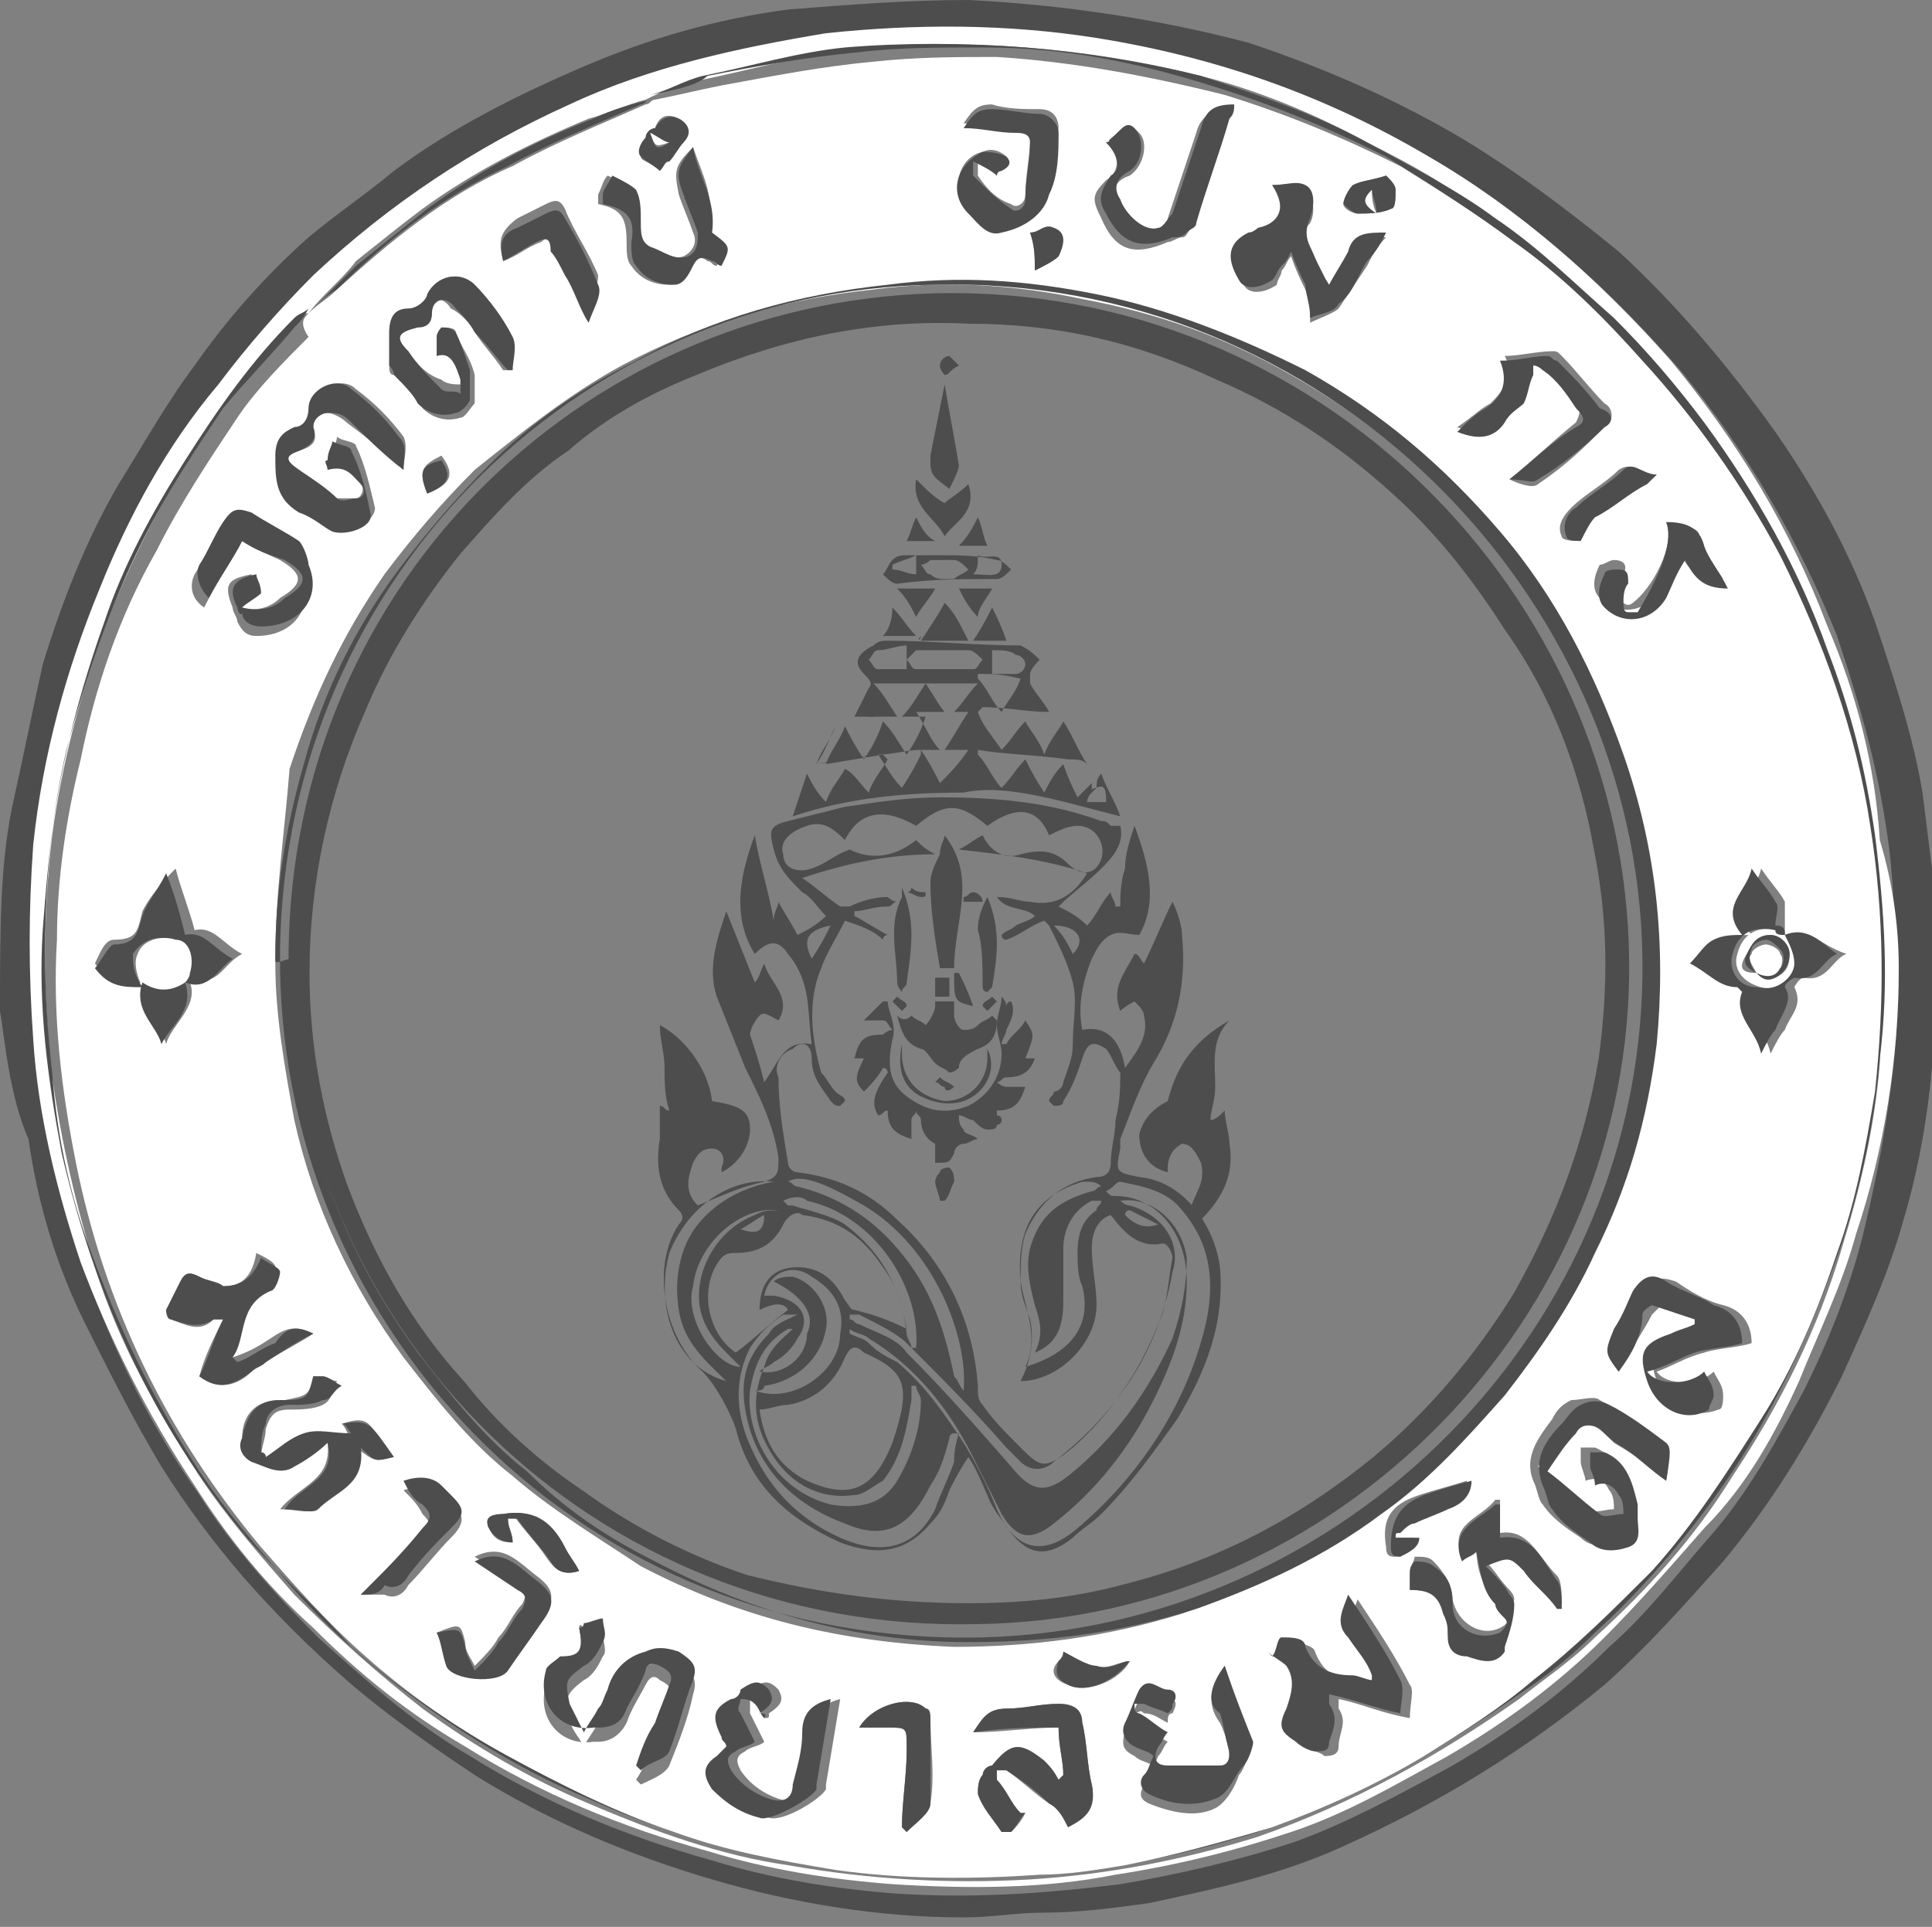
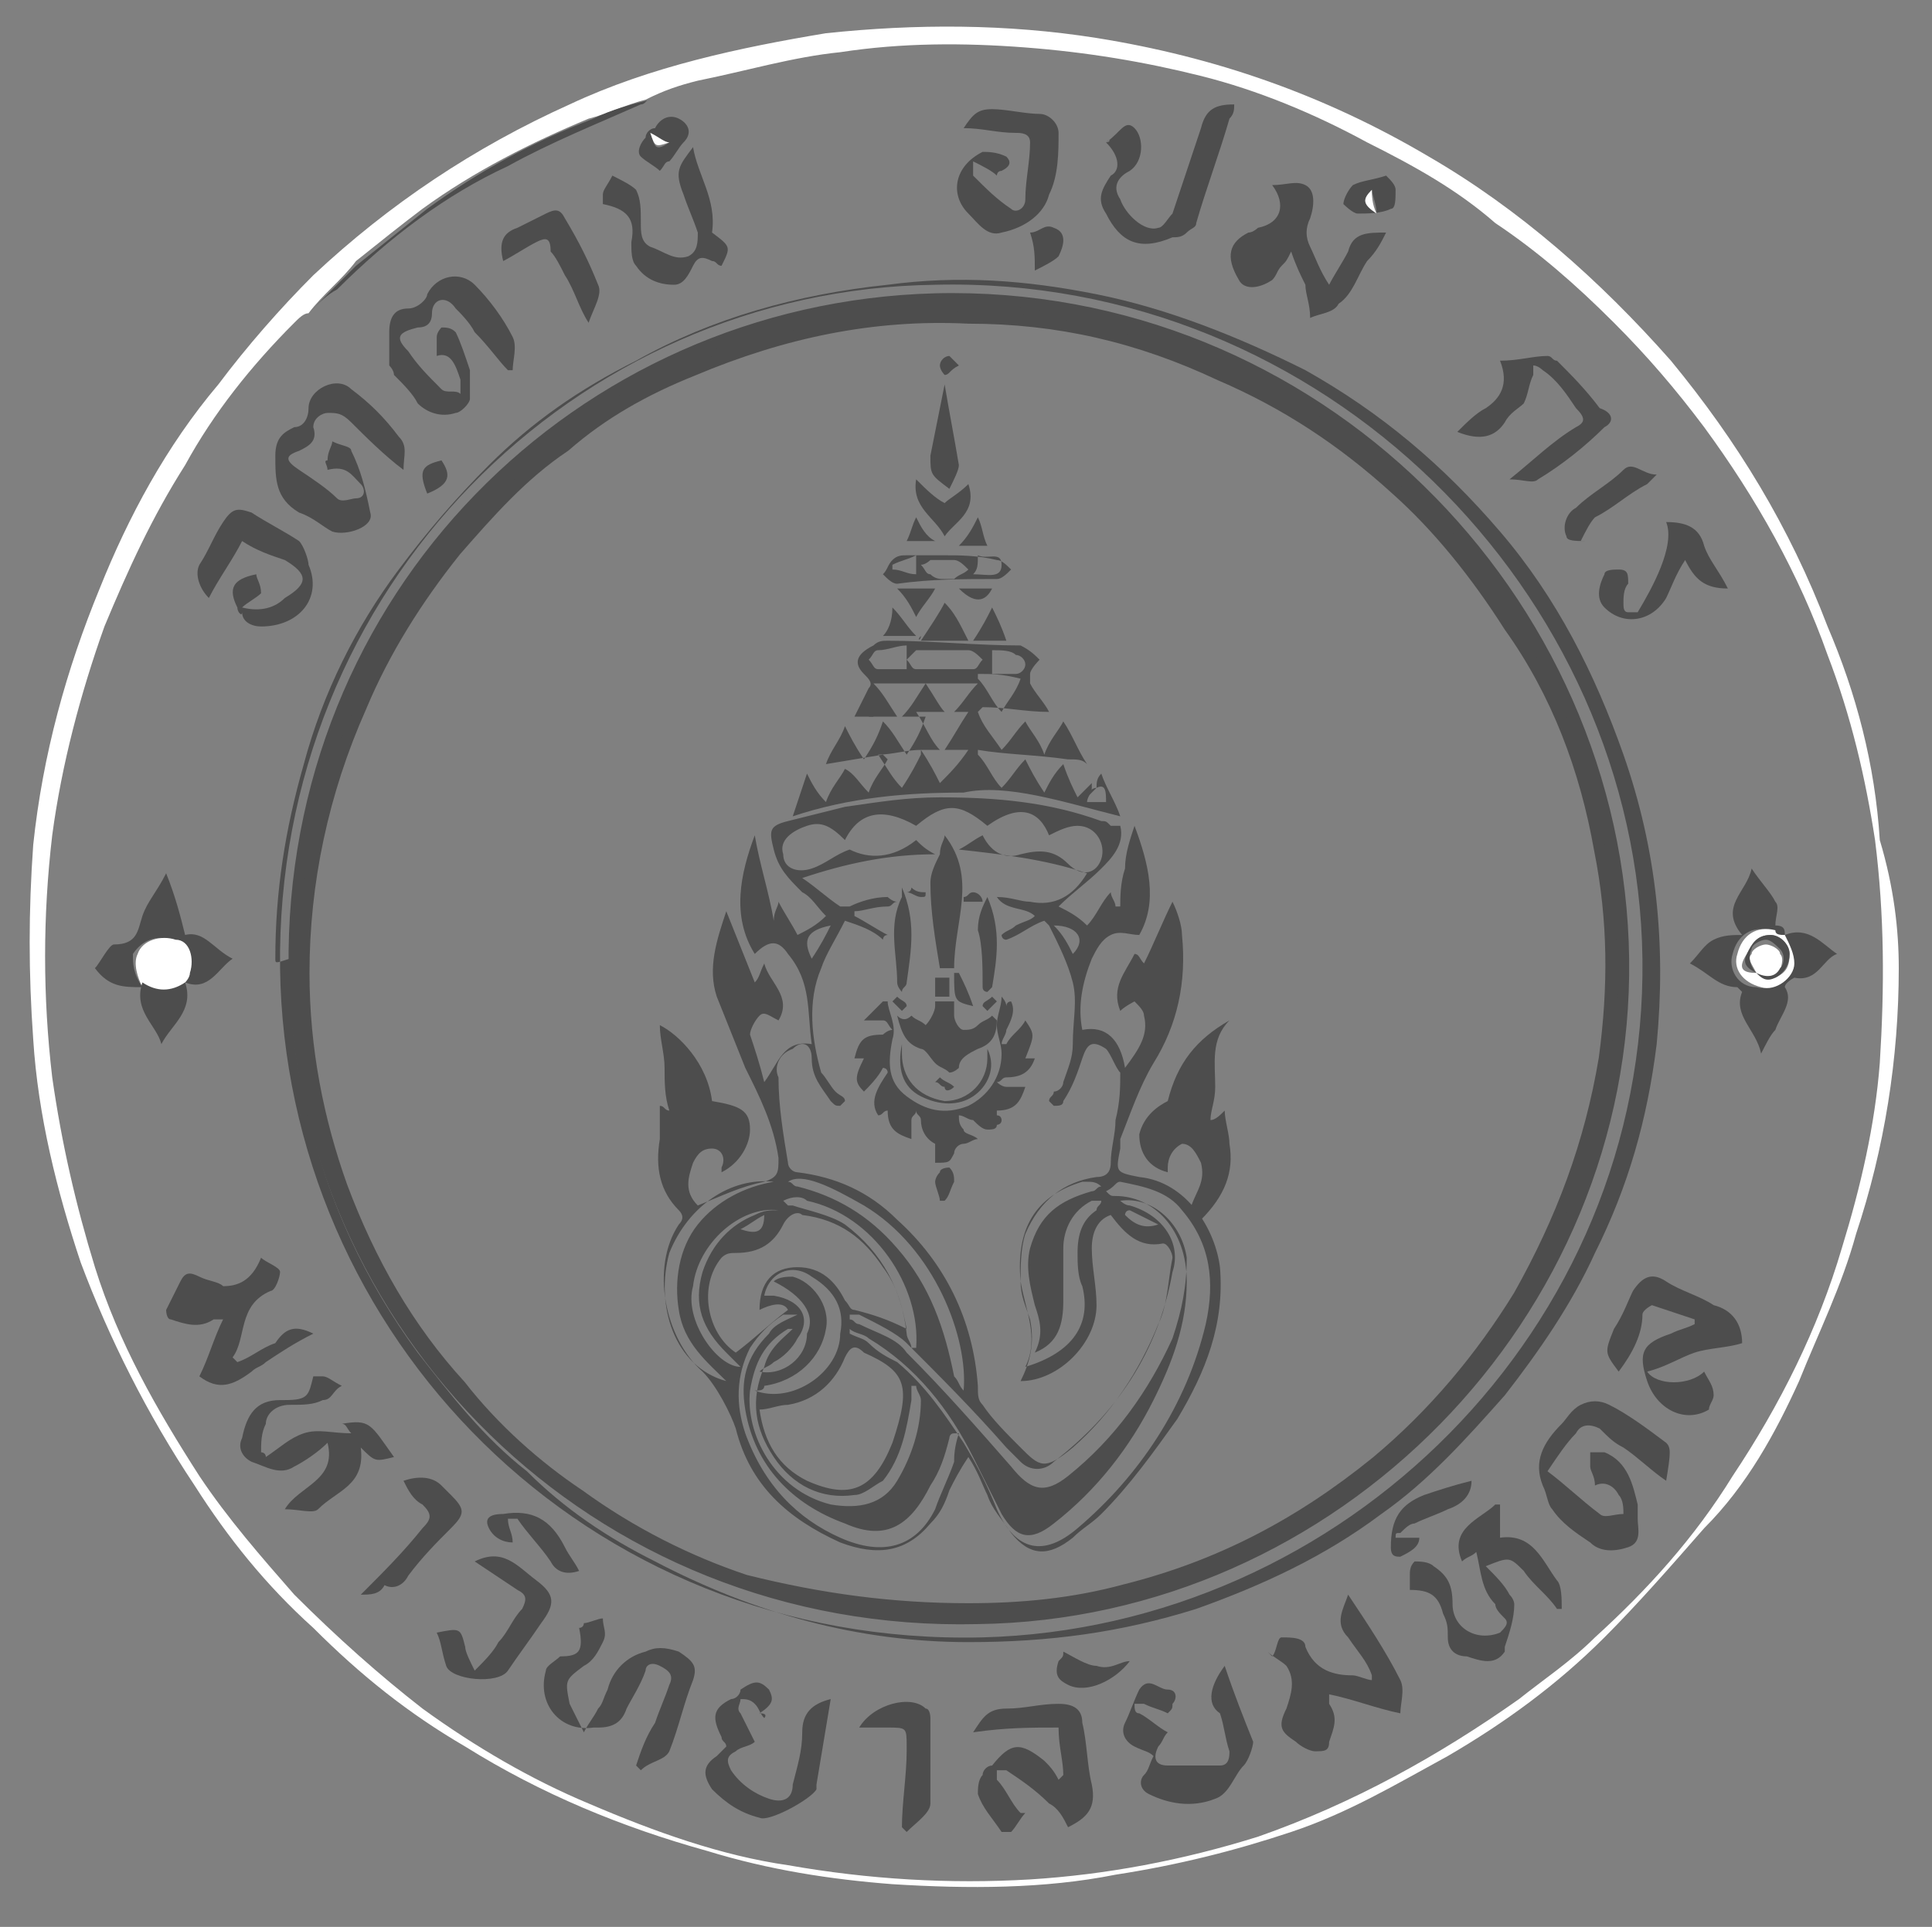
<svg xmlns="http://www.w3.org/2000/svg" xmlns:xlink="http://www.w3.org/1999/xlink" version="1.1" id="Livello_1" x="0px" y="0px" viewBox="0 0 40.7 40.6" style="enable-background:new 0 0 40.7 40.6;" xml:space="preserve">
  <rect x="0" y="0" width="40.7" height="40.6" fill="#808080" stroke="none" />
  <style type="text/css">
	.st0{clip-path:url(#SVGID_2_);fill:#4D4D4D;}
	.st1{clip-path:url(#SVGID_2_);fill:#FFFFFF;}
	.st2{clip-path:url(#SVGID_2_);fill:none;stroke:#4D4D4D;stroke-width:0.24;stroke-miterlimit:10;}
</style>
  <g>
    <defs>
      <rect id="SVGID_1_" width="40.7" height="40.6" />
    </defs>
    <clipPath id="SVGID_2_">
      <use xlink:href="#SVGID_1_" style="overflow:visible;" />
    </clipPath>
-     <path class="st0" d="M0,21.3c0-1.8,0-3.2,0.3-4.5c0.2-0.9,0.4-1.9,0.6-2.8c0.4-1.3,0.9-2.6,1.6-3.8c0.5-0.8,1-1.7,1.6-2.5   c0.7-1,1.5-1.9,2.4-2.7c0.6-0.5,1.2-0.9,1.8-1.4c1.2-0.9,2.6-1.6,4-2.2c1.4-0.6,2.8-1,4.3-1.2C17.9,0.1,19.1,0,20.4,0   c2,0.1,4,0.4,5.9,0.9c1.5,0.5,2.9,1.1,4.3,1.9c1.2,0.7,2.4,1.6,3.5,2.5c1.2,1.1,2.3,2.4,3.3,3.8c0.9,1.3,1.6,2.6,2.1,4   c0.4,1.2,0.8,2.4,1,3.6c0.1,0.8,0.2,1.6,0.3,2.4c0,1.1,0,2.3-0.1,3.4c-0.1,1.1-0.3,2.2-0.6,3.2c-0.3,1.1-0.8,2.2-1.3,3.3   c-0.7,1.4-1.5,2.7-2.5,3.9c-0.8,0.9-1.6,1.8-2.5,2.6c-1.7,1.4-3.5,2.5-5.5,3.4c-1.3,0.6-2.7,0.9-4.1,1.2c-0.7,0.1-1.5,0.2-2.2,0.2   c-0.6,0-1.1,0.1-1.7,0.1c-1.8,0-3.6-0.3-5.3-0.8c-1.7-0.5-3.4-1.2-5-2.2c-0.9-0.6-1.9-1.3-2.7-2c-0.8-0.7-1.5-1.4-2.2-2.2   c-0.6-0.7-1.2-1.5-1.7-2.3c-0.6-1-1.1-2-1.6-3c-0.6-1.2-1-2.5-1.2-3.9C0.2,23.1,0.1,21.9,0,21.3 M40,20.4c-0.1-0.8-0.1-1.7-0.2-2.5   c-0.2-1.6-0.6-3-1.1-4.5c-0.8-2-1.9-3.9-3.3-5.6c-1.5-1.7-3.1-3.2-5.1-4.3c-2.2-1.3-4.5-2.1-7-2.5c-1.9-0.3-3.8-0.3-5.7-0.1   c-1.9,0.2-3.7,0.7-5.4,1.5c-2,0.9-3.9,2.1-5.4,3.6C6,6.6,5.3,7.4,4.7,8.2c-1,1.3-1.8,2.8-2.5,4.3C1.5,14.3,1,16.1,0.8,18   c-0.1,1.4-0.2,2.8,0,4.1c0.2,1.6,0.5,3.2,1,4.7c0.6,1.7,1.4,3.3,2.4,4.7c0.7,1.1,1.6,2.1,2.5,3c1,0.9,2,1.8,3.2,2.5   c1.6,1,3.3,1.7,5.1,2.2c1.3,0.4,2.6,0.6,3.9,0.7c1.6,0.1,3.1,0,4.7-0.2c1.2-0.2,2.5-0.5,3.7-0.9c1.1-0.4,2.2-1,3.3-1.6   c1.2-0.7,2.3-1.5,3.3-2.5c0.8-0.7,1.4-1.5,2.1-2.3c0.8-0.9,1.4-2,2-3.1c0.5-1,0.9-2,1.2-3.1C39.7,24.2,40,22.3,40,20.4" />
    <path class="st1" d="M40,20.4c0,1.9-0.3,3.8-0.9,5.6c-0.3,1.1-0.8,2.1-1.2,3.1c-0.5,1.1-1.1,2.2-2,3.1c-0.7,0.8-1.4,1.6-2.1,2.3   c-1,1-2.1,1.8-3.3,2.5c-1.1,0.6-2.1,1.2-3.3,1.6c-1.2,0.4-2.4,0.7-3.7,0.9c-1.5,0.3-3.1,0.3-4.7,0.2c-1.3-0.1-2.6-0.3-3.9-0.7   c-1.8-0.5-3.5-1.2-5.1-2.2c-1.2-0.7-2.2-1.5-3.2-2.5c-1-0.9-1.8-1.9-2.5-3c-1-1.5-1.8-3.1-2.4-4.7c-0.5-1.5-0.9-3.1-1-4.7   c-0.1-1.4-0.1-2.7,0-4.1c0.2-1.9,0.7-3.7,1.4-5.4c0.6-1.5,1.4-3,2.5-4.3c0.6-0.8,1.3-1.6,2-2.3c1.6-1.5,3.4-2.7,5.4-3.6   c1.7-0.8,3.6-1.2,5.4-1.5c1.9-0.2,3.8-0.2,5.7,0.1c2.5,0.4,4.8,1.2,7,2.5c1.9,1.1,3.6,2.6,5.1,4.3c1.4,1.7,2.5,3.5,3.3,5.6   c0.6,1.4,1,2.9,1.1,4.5C39.9,18.7,40,19.6,40,20.4 M6.5,6.6C6.4,6.6,6.3,6.7,6.2,6.8c-0.9,0.9-1.7,1.9-2.3,3   c-0.7,1.1-1.2,2.2-1.7,3.4c-0.5,1.4-0.9,2.9-1.1,4.4c-0.2,1.7-0.2,3.4,0,5.1c0.2,1.4,0.5,2.7,0.9,4c0.5,1.6,1.3,3,2.2,4.4   c0.6,0.9,1.3,1.7,2,2.5C7.1,34.5,8,35.3,8.9,36c1.1,0.8,2.3,1.5,3.5,2c1.4,0.6,2.8,1.1,4.2,1.3c1.7,0.3,3.4,0.4,5.1,0.3   c1.6-0.1,3.2-0.4,4.8-0.9c2-0.7,3.8-1.7,5.5-2.9c0.5-0.4,1.1-0.8,1.6-1.3c1.1-1,2.1-2.1,2.9-3.4c1-1.5,1.8-3.1,2.3-4.8   c0.4-1.3,0.7-2.6,0.8-3.9c0.1-1.6,0.1-3.1-0.1-4.7c-0.2-1.3-0.5-2.6-1-3.9c-0.6-1.7-1.5-3.3-2.6-4.8c-0.6-0.8-1.2-1.5-1.9-2.2   c-0.8-0.8-1.6-1.5-2.5-2.1C30.7,4,29.8,3.5,28.8,3c-1.1-0.6-2.3-1.1-3.5-1.4c-1.2-0.3-2.4-0.5-3.7-0.6c-1.3-0.1-2.6-0.1-3.9,0.1   c-1,0.1-2,0.4-3,0.6c-0.4,0.1-0.7,0.2-1.1,0.4c-0.4,0.1-0.8,0.3-1.2,0.4c-1.2,0.5-2.4,1.1-3.5,1.9C8.5,4.7,8,5.1,7.5,5.5   C7.2,5.9,6.8,6.2,6.5,6.6" />
-     <path class="st0" d="M13.7,2c0.4-0.1,0.7-0.3,1.1-0.4c1-0.2,2-0.5,3-0.6C19,0.9,20.3,0.9,21.6,1c1.2,0.1,2.5,0.3,3.7,0.6   C26.5,2,27.7,2.4,28.8,3c0.9,0.5,1.9,1,2.7,1.6c0.9,0.6,1.7,1.4,2.5,2.1c0.7,0.7,1.3,1.4,1.9,2.2c1.1,1.5,2,3.1,2.6,4.8   c0.5,1.3,0.8,2.5,1,3.9c0.2,1.6,0.3,3.1,0.1,4.7c-0.1,1.3-0.4,2.7-0.8,3.9c-0.6,1.7-1.3,3.3-2.3,4.8c-0.8,1.2-1.8,2.4-2.9,3.4   c-0.5,0.5-1,0.9-1.6,1.3c-1.7,1.2-3.5,2.2-5.5,2.9c-1.6,0.5-3.1,0.8-4.8,0.9c-1.7,0.1-3.4,0-5.1-0.3c-1.5-0.3-2.9-0.7-4.2-1.3   c-1.2-0.5-2.4-1.2-3.5-2c-1-0.7-1.9-1.5-2.7-2.4c-0.7-0.8-1.4-1.6-2-2.5c-0.9-1.4-1.6-2.8-2.2-4.4c-0.5-1.3-0.8-2.6-0.9-4   c-0.2-1.7-0.2-3.4,0-5.1c0.2-1.5,0.6-3,1.1-4.4c0.4-1.2,1-2.3,1.7-3.4c0.7-1.1,1.4-2.1,2.3-3c0.1-0.1,0.2-0.1,0.3-0.2l0,0   C6.4,6.7,6.3,6.8,6.2,6.9c-0.5,0.6-1,1.1-1.5,1.7c-0.6,0.9-1.2,1.8-1.7,2.8c-0.7,1.4-1.2,2.9-1.6,4.4c-0.3,1.3-0.4,2.5-0.5,3.8   c-0.1,1.6,0.1,3.1,0.4,4.7c0.7,3,1.9,5.7,3.9,8.1c0.7,0.8,1.5,1.5,2.2,2.3c0.9,0.8,1.9,1.5,3,2.1c1.1,0.6,2.3,1.2,3.5,1.6   c1.1,0.4,2.3,0.6,3.4,0.8c1.4,0.2,2.9,0.2,4.3,0.1c0.6,0,1.2-0.1,1.8-0.2c1-0.2,2.1-0.5,3.1-0.8c1.1-0.3,2.2-0.8,3.2-1.5   c0.8-0.5,1.6-1,2.3-1.6c0.9-0.7,1.7-1.5,2.5-2.3c0.9-1,1.6-2,2.3-3.2c0.6-1.1,1.2-2.3,1.6-3.5c0.4-1.1,0.6-2.2,0.8-3.4   c0.2-1.9,0.2-3.8-0.1-5.6c-0.3-2-1-3.9-1.9-5.7c-0.8-1.5-1.7-2.9-2.9-4.1c-0.8-0.9-1.7-1.8-2.7-2.5c-0.8-0.6-1.6-1.1-2.4-1.6   c-1.2-0.6-2.4-1.1-3.7-1.5c-1.6-0.5-3.1-0.8-4.8-0.8c-0.9,0-1.8,0-2.6,0.1c-1.1,0.1-2.2,0.3-3.2,0.5C14.7,1.8,14.2,1.9,13.7,2   L13.7,2z" />
    <path class="st0" d="M6.5,6.6c0.3-0.3,0.7-0.7,1-1c0.5-0.4,1-0.8,1.5-1.2c1.1-0.8,2.2-1.4,3.5-1.9c0.4-0.2,0.8-0.3,1.2-0.4l0,0   c-0.1,0-0.1,0.1-0.2,0.1c-0.9,0.4-1.9,0.8-2.8,1.3C9.4,4.1,8.2,5,7.1,6.1C6.9,6.2,6.7,6.4,6.5,6.6L6.5,6.6z" />
-     <path class="st1" d="M6.5,6.6c0.2-0.2,0.4-0.3,0.6-0.5c1.1-1,2.3-2,3.7-2.6c0.9-0.5,1.9-0.9,2.8-1.3c0.1,0,0.1-0.1,0.2-0.1   c0.5-0.1,0.9-0.2,1.4-0.3c1.1-0.2,2.1-0.4,3.2-0.5c0.9-0.1,1.8-0.1,2.6-0.1c1.6,0.1,3.2,0.4,4.8,0.8c1.3,0.4,2.5,0.9,3.7,1.5   c0.8,0.5,1.6,1,2.4,1.6c1,0.7,1.9,1.6,2.7,2.5c1.1,1.2,2.1,2.6,2.9,4.1c0.9,1.8,1.6,3.7,1.9,5.7c0.3,1.9,0.3,3.7,0.1,5.6   c-0.2,1.2-0.4,2.3-0.8,3.4c-0.4,1.2-0.9,2.4-1.6,3.5c-0.7,1.1-1.4,2.2-2.3,3.2c-0.8,0.8-1.6,1.6-2.5,2.3c-0.7,0.6-1.5,1.1-2.3,1.6   c-1,0.6-2.1,1.1-3.2,1.5c-1,0.3-2.1,0.6-3.1,0.8c-0.6,0.1-1.2,0.2-1.8,0.2c-1.4,0.1-2.9,0.1-4.3-0.1c-1.2-0.2-2.3-0.4-3.4-0.8   c-1.2-0.4-2.4-1-3.5-1.6c-1.1-0.6-2.1-1.3-3-2.1c-0.8-0.7-1.5-1.5-2.2-2.3c-2-2.4-3.3-5.1-3.9-8.1c-0.3-1.5-0.5-3.1-0.4-4.7   c0-1.3,0.2-2.6,0.5-3.8c0.3-1.5,0.8-3,1.6-4.4c0.5-1,1.1-1.9,1.7-2.8c0.4-0.6,1-1.2,1.5-1.7C6.3,6.8,6.4,6.7,6.5,6.6 M3,20.7   c-0.2,0.6,0.4,0.9,0.5,1.3c0.1-0.4,0.7-0.8,0.5-1.3c0,0,0,0,0.1-0.1c0.5,0.2,0.6-0.3,1-0.5c-0.4-0.2-0.6-0.6-1-0.5   c-0.1-0.4-0.3-0.9-0.4-1.3C3.3,18.7,3.1,19,3,19.2c-0.1,0.4-0.1,0.6-0.6,0.6c-0.2,0-0.3,0.3-0.4,0.5C2.3,20.7,2.6,20.8,3,20.7   L3,20.7z M37.6,19.7L37.6,19.7c0-0.1,0-0.2,0-0.2c0-0.2,0-0.4,0-0.5c-0.1-0.2-0.3-0.4-0.5-0.7c-0.1,0.5-0.7,0.8-0.2,1.4   c-0.2,0-0.5,0-0.6,0.1c-0.2,0.1-0.3,0.3-0.5,0.5c0.4,0.1,0.6,0.5,1,0.5c0,0,0.1,0.1,0.1,0.1c-0.2,0.5,0.3,0.8,0.4,1.3   c0.1-0.2,0.2-0.4,0.3-0.5c0.1-0.3,0.4-0.5,0.2-0.9c0,0,0.1-0.2,0.2-0.2c0.5,0.1,0.6-0.4,0.9-0.5C38.3,19.9,38.1,19.5,37.6,19.7    M5.8,20.2c0,0,0,0.1,0,0.1c0,1.1,0.2,2.2,0.4,3.3c0.4,1.8,1.2,3.5,2.3,5c0.7,0.9,1.4,1.8,2.3,2.5c0.8,0.7,1.8,1.3,2.7,1.9   c2.1,1.1,4.2,1.6,6.6,1.7c1.6,0,3.2-0.2,4.8-0.7c1.4-0.5,2.7-1.1,3.9-2c1-0.7,1.8-1.5,2.6-2.5c0.8-0.9,1.4-1.9,1.9-3   c0.7-1.4,1.1-2.9,1.3-4.4c0.2-2.1,0-4.1-0.7-6.1c-0.6-1.7-1.4-3.3-2.6-4.7c-1.2-1.4-2.5-2.5-4.1-3.4c-1.4-0.8-2.8-1.3-4.4-1.6   c-1.4-0.3-2.9-0.4-4.4-0.2c-1.9,0.2-3.6,0.7-5.3,1.6c-1.1,0.6-2.1,1.4-3.1,2.2c-0.7,0.7-1.3,1.4-1.9,2.2c-0.9,1.3-1.5,2.6-2,4.1   C6,17.5,5.8,18.8,5.8,20.2 M35.1,31.2c0.1-0.5,0-0.7-0.2-0.9c-0.4-0.3-0.8-0.6-1.2-0.8c-0.1-0.1-0.4,0-0.6,0   c-0.2,0.1-0.3,0.2-0.4,0.4c-0.3,0.4-0.6,0.8-0.4,1.3c0.1,0.2,0.1,0.4,0.2,0.5c0.2,0.3,0.5,0.5,0.8,0.7c0.2,0.2,0.5,0.2,0.8,0.1   c0.3-0.1,0.1-0.4,0.2-0.6c0-0.1,0-0.2,0-0.3c-0.1-0.4-0.2-0.9-0.7-1.1c-0.1,0-0.2,0-0.3,0c0,0,0,0.2,0,0.3c0,0.1,0.1,0.3,0.1,0.4   c0.3-0.1,0.4,0,0.5,0.2c0.1,0.1,0.1,0.3,0.1,0.4c-0.2,0-0.4,0.1-0.5,0c-0.4-0.3-0.7-0.6-1.1-0.9c0.2-0.3,0.4-0.5,0.6-0.8   c0.2-0.2,0.3-0.2,0.5-0.1c0.2,0.1,0.3,0.2,0.5,0.4C34.5,30.7,34.8,30.9,35.1,31.2 M12.2,34.3c0.1,0.5,0.1,0.6-0.4,0.9   c-0.1,0.1-0.3,0.2-0.3,0.3c-0.2,0.7,0.3,1.3,1,1.2c0,0,0.1,0,0.1,0c0.3,0,0.5-0.2,0.6-0.4c0.1-0.3,0.3-0.6,0.4-0.8   c0.1-0.2,0.2-0.2,0.3-0.1c0.2,0.1,0.3,0.2,0.2,0.4c-0.1,0.3-0.2,0.5-0.3,0.8c-0.1,0.3-0.2,0.6-0.4,0.9l0.1,0.1   c0.2-0.1,0.5-0.2,0.6-0.4c0.2-0.5,0.4-1,0.5-1.5c0.1-0.3,0-0.5-0.3-0.6c-0.2-0.1-0.4-0.1-0.7,0c-0.4,0.1-0.7,0.3-0.8,0.8   c0,0.1-0.1,0.2-0.2,0.4c-0.1,0.2-0.2,0.3-0.3,0.5c-0.1-0.2-0.3-0.4-0.3-0.6c-0.1-0.4-0.1-0.5,0.3-0.8c0.2-0.1,0.3-0.3,0.4-0.5   c0.1-0.1,0-0.3,0-0.5c-0.1,0-0.3,0.1-0.4,0.1C12.3,34.2,12.2,34.2,12.2,34.3 M20.5,36.5c0.6,0,1.2-0.1,1.8-0.1c0,0.4,0.1,0.7,0.1,1   l-0.1,0.1c-0.1-0.1-0.2-0.3-0.3-0.4c-0.5-0.4-0.7-0.4-1.1,0.1c-0.1,0.1-0.1,0.1-0.2,0.2c-0.1,0.1-0.1,0.3-0.1,0.4   c0.1,0.3,0.3,0.5,0.5,0.8c0,0,0.2,0,0.2,0c0.1-0.1,0.2-0.2,0.3-0.4c0,0-0.1,0-0.1,0c-0.2-0.2-0.4-0.5-0.5-0.7c0-0.1,0-0.2,0-0.2   c0.1,0,0.2,0,0.2,0c0.3,0.2,0.6,0.5,0.9,0.7c0.2,0.1,0.3,0.3,0.4,0.5c0.3-0.2,0.6-0.5,0.5-0.9c-0.1-0.4-0.1-0.9-0.2-1.3   c-0.1-0.3-0.2-0.4-0.5-0.4c-0.4,0-0.7,0.1-1.1,0.1C20.9,36,20.7,36.2,20.5,36.5 M26.8,34.9l0.1,0c0.1,0.1,0.3,0.2,0.4,0.3   c0.2,0.3,0.1,0.6,0,0.9c-0.1,0.4-0.1,0.5,0.2,0.7c0.1,0.1,0.3,0.1,0.4,0.2c0.1,0,0.3,0,0.3-0.2c0-0.3,0.2-0.5,0-0.8   c0,0,0-0.1,0-0.2c0.5,0.1,0.9,0.3,1.5,0.4c0-0.3,0.1-0.6,0-0.7c-0.3-0.6-0.7-1.2-1.1-1.8c-0.1,0.3-0.3,0.6,0,0.9   c0.2,0.2,0.3,0.5,0.5,0.8c0,0,0,0,0,0.1c-0.1,0-0.3-0.1-0.4-0.1c-0.5,0-0.8-0.1-1-0.6c0-0.1-0.3-0.2-0.5-0.2   C27,34.5,26.9,34.8,26.8,34.9 M34.1,28.9c0.2-0.4,0.5-0.8,0.7-1.2c0.1-0.1,0.2-0.2,0.2-0.2c0.3,0.1,0.6,0.2,0.9,0.3l0,0.1   c-0.2,0.1-0.3,0.1-0.5,0.2c-0.6,0.2-0.7,0.4-0.5,1c0.2,0.6,0.8,0.8,1.3,0.6c0.1,0,0.1-0.2,0.1-0.3c0-0.2-0.1-0.3-0.2-0.5   c-0.3,0.3-1,0.3-1.2,0c0.3-0.1,0.6-0.3,1-0.4c0.3-0.1,0.7-0.1,1-0.2c0-0.4-0.2-0.7-0.6-0.8c-0.4-0.1-0.7-0.3-1-0.5   c-0.3-0.1-0.5-0.1-0.7,0.2c-0.1,0.3-0.3,0.6-0.4,0.8C33.8,28.5,33.8,28.5,34.1,28.9 M29.7,33.5c0.4,0,0.6,0.1,0.7,0.4   c0.1,0.2,0.1,0.3,0.1,0.5c0,0.3,0.2,0.3,0.4,0.4c0.3,0.1,0.6,0.2,0.8-0.1c0,0,0,0,0-0.1c0.1-0.3,0.1-0.6,0.2-0.9   c0-0.1-0.1-0.2-0.1-0.2c-0.2-0.2-0.3-0.4-0.5-0.6c0.4-0.2,0.5-0.2,0.8,0.1c0.2,0.3,0.5,0.5,0.7,0.8l0.1,0c0-0.2,0-0.5-0.1-0.6   c-0.4-0.4-0.6-1-1.2-0.9v-0.7c0,0-0.1,0-0.1,0c-0.3,0.4-1,0.5-0.7,1.2c0.1,0,0.2-0.1,0.3-0.2c0,0.4,0.1,0.8,0.4,1.1   c0.1,0.1,0.2,0.2,0.2,0.3c0.1,0.1,0.1,0.2-0.1,0.3c-0.4,0.2-0.9-0.1-1-0.6c0-0.3-0.2-0.6-0.4-0.8c-0.1-0.1-0.2-0.1-0.4-0.1   c0,0.1-0.1,0.2-0.1,0.3C29.7,33.3,29.7,33.4,29.7,33.5 M26.8,3.9c0.3,0.5,0.2,0.8-0.2,1c-0.1,0-0.2,0.1-0.2,0.1   c-0.4,0.2-0.4,0.5-0.2,1c0.1,0.2,0.4,0.2,0.7,0C26.9,5.9,27,5.8,27,5.7c0.1-0.1,0.1-0.2,0.2-0.3c0.1,0.3,0.2,0.5,0.3,0.7   c0.1,0.2,0.1,0.4,0.1,0.7c0.2-0.1,0.5-0.2,0.6-0.3c0.2-0.3,0.4-0.6,0.6-0.9c0.1-0.2,0.2-0.4,0.4-0.6c-0.4,0-0.7,0-0.8,0.4   c-0.1,0.2-0.2,0.4-0.4,0.7c-0.1-0.3-0.2-0.5-0.4-0.8c-0.1-0.2-0.2-0.4,0-0.6c0.1-0.2,0.1-0.5-0.1-0.7C27.3,3.8,27.1,3.9,26.8,3.9    M8.5,9.9L8.5,9.9c0-0.2,0.1-0.5,0-0.7c-0.3-0.4-0.6-0.7-1-1c-0.3-0.3-0.9,0-0.9,0.4C6.5,8.8,6.4,9,6.2,9C6,9.1,5.8,9.2,5.9,9.5   c0.1,0.4,0,0.9,0.5,1.2c0.2,0.1,0.4,0.3,0.7,0.4c0.3,0.1,0.8-0.1,0.8-0.4c-0.1-0.4-0.2-0.9-0.4-1.3c0-0.1-0.3-0.1-0.4-0.2   c0,0.1-0.1,0.3-0.1,0.4c0,0.1,0,0.1,0,0.2c0.3-0.1,0.5,0.1,0.6,0.4c0.1,0.1,0,0.3-0.1,0.3c-0.1,0-0.3,0-0.4,0   c-0.3-0.2-0.6-0.4-0.8-0.6C6,9.7,6,9.6,6.3,9.5C6.6,9.4,6.7,9.3,6.6,9c0-0.2,0.1-0.3,0.3-0.3c0.1,0,0.3,0.1,0.4,0.2   C7.7,9.2,8.1,9.5,8.5,9.9 M9.2,7.5c0.3-0.1,0.4,0.1,0.5,0.3c0,0.1,0,0.2,0,0.3c-0.1,0-0.3,0-0.4-0.1C9,7.9,8.8,7.7,8.6,7.4   C8.3,7.1,8.4,7,8.7,6.9c0.2,0,0.3-0.2,0.3-0.3c0.1-0.3,0.3-0.4,0.5-0.1C9.7,6.6,9.9,6.8,10,7c0.2,0.3,0.4,0.5,0.6,0.8   c0,0,0.1,0,0.1,0c0-0.3,0.1-0.5,0-0.7C10.5,6.7,10.3,6.3,10,6C9.7,5.7,9.2,5.8,9,6.2C9,6.3,8.8,6.5,8.7,6.5C8.4,6.5,8.2,6.7,8.2,7   c0,0.2,0,0.4,0,0.7c0,0.1,0,0.2,0.1,0.2c0.2,0.2,0.4,0.4,0.6,0.7c0.2,0.2,0.5,0.3,0.8,0.2c0.1,0,0.2-0.2,0.3-0.3c0-0.2,0-0.4,0-0.6   C9.9,7.5,9.7,7.3,9.6,7c0-0.1-0.2-0.1-0.3-0.1c0,0-0.1,0.1-0.1,0.2C9.2,7.3,9.2,7.4,9.2,7.5 M6.9,30.4C7,30.4,7,30.4,6.9,30.4   c0.1,0.8-0.6,0.9-1,1.4c0.3,0,0.6,0.1,0.7,0c0.4-0.3,1-0.5,0.9-1.3c0.4,0.3,0.4,0.3,0.7,0.2C7.8,30,7.8,29.8,7.2,30   c0.1,0.1,0.1,0.2,0.2,0.3c-0.3,0-0.7-0.1-1,0c-0.3,0.1-0.5,0.3-0.8,0.5c0,0-0.1,0-0.1-0.1c0-0.2,0.1-0.4,0.1-0.6   c0.1-0.3,0.2-0.4,0.5-0.4c0.2,0,0.5,0,0.7-0.1C7,29.5,7,29.3,7.1,29.1C7,29.1,6.9,29,6.8,29c-0.1,0-0.2,0-0.2,0   c-0.1,0.4-0.1,0.4-0.6,0.5c0,0-0.1,0-0.1,0c-0.5,0-0.8,0.3-0.8,0.8c0,0.2,0,0.4,0.2,0.5c0.3,0.1,0.6,0.3,0.9,0.1   C6.5,30.7,6.7,30.5,6.9,30.4 M4.2,29c0.4,0.3,0.8,0.2,1.1-0.1c0.1-0.1,0.2-0.1,0.3-0.2c0.3-0.2,0.7-0.4,1-0.6   C6.2,27.9,6,28,5.7,28.2c-0.3,0.2-0.5,0.3-0.8,0.4c0,0,0,0-0.1-0.1c0.3-0.4,0.1-1.1,0.8-1.4c0.1,0,0.2-0.3,0.2-0.4   c0-0.1-0.2-0.2-0.4-0.3C5.3,27,5,27.1,4.7,27.1c-0.2-0.1-0.4-0.1-0.5-0.2C4,26.8,3.9,26.8,3.8,27c-0.1,0.2-0.2,0.4-0.3,0.6   c0,0.1,0.1,0.2,0.1,0.2c0.3,0.1,0.6,0.3,0.9,0c0,0,0.1,0,0.2,0C4.5,28.2,4.3,28.6,4.2,29 M25.8,35.1c-0.3,0.4-0.4,0.8-0.1,1.2   c0.1,0.2,0.2,0.5,0.2,0.8c0,0.1,0,0.3-0.2,0.3c-0.4,0-0.7,0-1.1,0c-0.3,0-0.3-0.2-0.2-0.4c0.1-0.1,0.1-0.2,0.2-0.3   c-0.2-0.1-0.4-0.3-0.6-0.4c0,0,0-0.1-0.1-0.2c0.1,0,0.1-0.1,0.2,0c0.2,0,0.3,0.1,0.5,0.2c0-0.1,0-0.2,0.1-0.2   c0.1-0.2,0.1-0.3-0.1-0.3c-0.2,0-0.4-0.3-0.6,0c-0.1,0.2-0.2,0.5-0.3,0.7c-0.1,0.3,0,0.4,0.2,0.5c0.1,0.1,0.2,0.1,0.4,0.2   c-0.1,0.1-0.1,0.3-0.2,0.4c-0.1,0.2-0.1,0.3,0.1,0.4c0.5,0.2,1,0.3,1.4,0.1c0.2-0.1,0.4-0.4,0.5-0.7c0.1-0.1,0.2-0.4,0.2-0.5   C26.2,36.2,26,35.7,25.8,35.1 M31.8,10.1C31.8,10.1,31.8,10.1,31.8,10.1c0.2,0.1,0.5,0.2,0.6,0.1C33,9.8,33.4,9.4,33.8,9   c0.2-0.1,0.2-0.4,0-0.5c-0.3-0.3-0.6-0.7-0.9-1c-0.1-0.1-0.1-0.1-0.2-0.1c-0.3,0-0.7,0.1-1,0.1c0.2,0.4,0,0.7-0.3,1   C31.2,8.6,31,8.8,30.7,9c0.5,0.2,0.7,0.1,1-0.2c0.1-0.1,0.3-0.2,0.4-0.4c0.1-0.2,0.1-0.4,0.2-0.6c0-0.1,0-0.1,0-0.2   c0.1,0,0.1,0,0.2,0.1C32.8,8,33,8.3,33.2,8.5c0.1,0.1,0.1,0.2,0,0.4C32.7,9.3,32.3,9.7,31.8,10.1 M23.3,3c0.3,0.3,0.3,0.6,0,0.8   c-0.3,0.3-0.3,0.4-0.1,0.8c0.3,0.7,0.7,0.8,1.4,0.5c0.1,0,0.2-0.1,0.3-0.1c0.1,0,0.1-0.1,0.2-0.2c0.3-0.7,0.5-1.4,0.7-2.2   c0-0.1,0-0.2,0.1-0.3c-0.3,0-0.6,0.1-0.7,0.5c-0.2,0.6-0.4,1.2-0.6,1.8c0,0.1-0.2,0.3-0.3,0.3c-0.3,0-0.6-0.3-0.8-0.6   c-0.1-0.3,0-0.5,0.3-0.6c0,0,0,0,0,0C24.1,3.5,24.2,3,24,2.8C23.7,2.5,23.6,2.8,23.3,3C23.4,2.9,23.4,3,23.3,3 M5.1,11.4   c0.3,0.2,0.6,0.3,0.8,0.4c0.5,0.3,0.5,0.5,0,0.8c-0.2,0.2-0.5,0.3-0.9,0.2c0.2-0.1,0.3-0.2,0.4-0.3c0-0.1-0.1-0.2-0.1-0.4   c-0.5,0.1-0.6,0.2-0.4,0.7c0,0.1,0.1,0.2,0.1,0.3c0.1,0.2,0.2,0.3,0.4,0.3c0.8,0,1.2-0.6,1-1.3c-0.1-0.2-0.1-0.4-0.2-0.5   c-0.3-0.2-0.6-0.4-1-0.6c-0.3-0.1-0.5-0.1-0.6,0.2c-0.2,0.3-0.3,0.6-0.5,0.9c-0.1,0.2-0.1,0.5,0.2,0.7C4.6,12.2,4.9,11.8,5.1,11.4    M16.1,36.2c0.1,0,0.1,0,0.1-0.1c0.3-0.2,0.3-0.3,0.2-0.5c-0.2-0.2-0.3-0.2-0.6,0c-0.1,0.1-0.2,0.1-0.2,0.2   c-0.4,0.2-0.4,0.4-0.2,0.8c0,0.1,0.1,0.1,0.1,0.2c-0.1,0.1-0.1,0.1-0.2,0.2c-0.3,0.3-0.4,0.4-0.1,0.7c0.2,0.3,0.6,0.5,1,0.6   c0.3,0.1,1.1-0.4,1.2-0.6c0,0,0,0,0-0.1c0.1-0.6,0.2-1.2,0.3-1.8c-0.4,0.1-0.5,0.3-0.6,0.7c0,0.4-0.1,0.8-0.2,1.1   c-0.1,0.3-0.2,0.4-0.5,0.3c-0.3-0.1-0.6-0.3-0.8-0.6c-0.1-0.2-0.1-0.3,0.1-0.4c0.1-0.1,0.3-0.1,0.4-0.2c-0.1-0.2-0.2-0.4-0.3-0.6   c0-0.1,0-0.2,0-0.3c0.1,0,0.2,0.1,0.3,0.1C16,36,16,36.1,16.1,36.2 M21,3.7c0-0.1,0.1-0.1,0.1-0.1c0.1-0.1,0.2-0.2,0.1-0.3   c-0.1-0.1-0.3-0.2-0.5-0.1C20.2,3.3,20,4,20.4,4.4c0.2,0.2,0.4,0.5,0.7,0.4c0.4-0.1,0.8-0.4,1-0.8c0.1-0.4,0.1-0.8,0.2-1.3   c0-0.2-0.1-0.4-0.4-0.4c-0.3,0-0.7,0-1-0.1c-0.3,0-0.4,0.1-0.6,0.4c0.4,0,0.8,0.1,1.1,0.1c0.1,0,0.3,0,0.3,0.2   c0,0.4-0.1,0.8-0.1,1.2c0,0.2-0.2,0.3-0.3,0.2C21,4.2,20.8,4,20.6,3.7c0,0,0-0.2,0-0.3C20.7,3.5,20.9,3.6,21,3.7 M14.6,3.1   c-0.4,0.4-0.4,0.5-0.3,1c0.1,0.3,0.2,0.5,0.3,0.8c0.1,0.2,0,0.4-0.2,0.5c-0.3,0.1-0.6,0-0.8-0.2c-0.2-0.1-0.2-0.3-0.2-0.5   c0-0.2,0-0.5-0.1-0.7c-0.1-0.2-0.3-0.2-0.5-0.3c-0.1,0.1-0.1,0.2-0.2,0.4c0,0,0,0.1,0,0.2c0.5,0.1,0.6,0.3,0.6,0.8   c0,0.2,0,0.4,0.1,0.5c0.2,0.3,0.5,0.4,0.8,0.4c0.3,0,0.3-0.2,0.4-0.4c0.1-0.2,0.3-0.2,0.4-0.1c0.1,0,0.1,0.1,0.2,0.1   c0.2-0.4,0.2-0.4-0.2-0.7C15.1,4.2,14.8,3.7,14.6,3.1 M9.2,34.4c0.1,0.2,0.1,0.4,0.2,0.6c0.1,0.3,1.1,0.4,1.3,0.1   c0.2-0.3,0.5-0.7,0.7-1c0.3-0.4,0.3-0.6-0.1-0.9c-0.4-0.3-0.7-0.7-1.3-0.4c0.3,0.2,0.6,0.4,0.9,0.6c0.2,0.1,0.2,0.2,0.1,0.4   c-0.2,0.2-0.3,0.5-0.5,0.7c-0.1,0.2-0.3,0.4-0.5,0.6c-0.1-0.2-0.2-0.3-0.2-0.5C9.7,34.2,9.7,34.2,9.2,34.4 M35.1,11   c0.2,0.5-0.3,1.4-0.7,1.7c0,0-0.1,0.1-0.2,0c-0.1,0-0.1-0.1-0.1-0.2c0-0.2,0-0.3,0.1-0.4c0.1-0.2,0-0.3-0.2-0.3   c-0.1,0-0.2,0.1-0.3,0.1c-0.1,0.2-0.2,0.5,0,0.7c0.4,0.4,1,0.3,1.3-0.2c0.2-0.3,0.3-0.5,0.4-0.8c0.1,0.4,0.4,0.6,0.9,0.6   c-0.2-0.3-0.4-0.6-0.5-0.9C35.8,11.1,35.5,11.1,35.1,11 M7.6,33.6c0.2,0,0.3,0,0.5,0c0.2,0.1,0.4,0,0.5-0.2c0.3-0.3,0.6-0.7,0.9-1   c0.3-0.3,0.3-0.5,0-0.7c-0.1-0.1-0.2-0.2-0.2-0.2c-0.2-0.3-0.5-0.2-0.8-0.1c0.2,0.2,0.3,0.3,0.4,0.5c0.2,0.2,0.2,0.3,0,0.5   C8.5,32.7,8.1,33.1,7.6,33.6 M18.1,36.4c0.2,0,0.4,0,0.6,0c0.4,0,0.4,0,0.4,0.4c0,0,0,0.1,0,0.1c0,0.5-0.1,1.1-0.1,1.6l0.1,0.1   c0.2-0.2,0.5-0.4,0.5-0.6c0.1-0.6,0-1.2,0-1.8c0-0.1,0-0.2-0.1-0.2C19.2,35.7,18.4,35.9,18.1,36.4 M10.6,5.5   c0.3-0.1,0.5-0.3,0.8-0.4C11.5,5,11.6,5,11.6,5.1c0.1,0.2,0.2,0.4,0.3,0.5c0.2,0.3,0.4,0.7,0.5,1c0.1-0.3,0.2-0.6,0.2-0.8   c-0.2-0.5-0.5-0.9-0.7-1.4c-0.1-0.2-0.2-0.2-0.4-0.1c-0.2,0.1-0.4,0.2-0.6,0.3C10.5,4.9,10.5,5.1,10.6,5.5 M34.9,10   c-0.3,0-0.5-0.3-0.8-0.1c-0.3,0.3-0.7,0.5-1,0.8c-0.2,0.2-0.3,0.4-0.2,0.6c0,0.1,0.3,0.1,0.4,0.1c0,0,0,0,0,0c0,0,0,0-0.1,0   c0.1-0.2,0.2-0.4,0.3-0.5c0.3-0.3,0.7-0.5,1.1-0.7C34.8,10.1,34.8,10.1,34.9,10 M29.4,32.4c0,0,0-0.1,0-0.1   c0.1-0.1,0.2-0.1,0.3-0.2c0.2-0.1,0.5-0.2,0.7-0.3c0.3-0.1,0.5-0.3,0.5-0.6c-0.3,0.1-0.7,0.2-1,0.3c-0.6,0.2-0.8,0.5-0.7,1.1   c0,0.2,0.1,0.2,0.2,0.2c0.2-0.1,0.4-0.2,0.4-0.4C29.7,32.4,29.6,32.4,29.4,32.4 M12.2,33.1c-0.1-0.2-0.2-0.3-0.3-0.5   c-0.3-0.6-0.8-0.8-1.3-0.7c-0.2,0-0.4,0.2-0.3,0.3c0.1,0.2,0.2,0.3,0.5,0.3c0-0.2-0.1-0.3-0.1-0.5l0.1-0.1c0.2,0.3,0.5,0.6,0.7,0.9   C11.7,33.1,11.9,33.2,12.2,33.1 M29.2,3.7c-0.3,0.1-0.5,0.1-0.7,0.2c-0.1,0.1-0.2,0.3-0.2,0.4c0,0.1,0.2,0.2,0.3,0.2   c0.2,0,0.5,0,0.7-0.1c0.1,0,0.1-0.3,0.1-0.4C29.4,3.9,29.3,3.8,29.2,3.7 M13.9,3.6C14,3.5,14,3.4,14.1,3.4c0.1-0.1,0.2-0.3,0.3-0.4   c0.1-0.2,0.1-0.4-0.1-0.5c-0.2-0.1-0.4-0.1-0.5,0.2c0,0.1-0.1,0.2-0.2,0.2c0,0.1-0.1,0.3-0.1,0.4C13.5,3.4,13.7,3.4,13.9,3.6    M23.8,35c-0.2,0-0.5,0.2-0.7,0.1c-0.2,0-0.5-0.2-0.7-0.3c0,0,0,0.1-0.1,0.2c-0.2,0.2-0.1,0.4,0.2,0.5C22.9,35.7,23.6,35.4,23.8,35    M21.7,4.9C21.7,5,21.7,5,21.7,4.9c0.1,0.3,0.1,0.5,0.1,0.8c0.2-0.1,0.4-0.2,0.5-0.3c0.1-0.2,0.1-0.5-0.1-0.6   C22,4.8,21.9,4.9,21.7,4.9 M9,10.4c0.5-0.2,0.6-0.4,0.3-0.8C8.9,9.8,8.8,9.9,9,10.4" />
    <path class="st0" d="M5.8,20.2c0-1.4,0.2-2.7,0.6-4.1c0.4-1.5,1.1-2.9,2-4.1c0.6-0.8,1.2-1.5,1.9-2.2c0.9-0.9,1.9-1.6,3.1-2.2   c1.6-0.9,3.4-1.4,5.3-1.6c1.5-0.2,2.9-0.1,4.4,0.2c1.5,0.3,3,0.9,4.4,1.6c1.6,0.9,2.9,2,4.1,3.4c1.2,1.4,2,3,2.6,4.7   c0.7,2,0.9,4,0.7,6.1c-0.2,1.6-0.6,3-1.3,4.4c-0.5,1.1-1.2,2.1-1.9,3c-0.8,0.9-1.6,1.8-2.6,2.5c-1.2,0.9-2.5,1.5-3.9,2   c-1.6,0.5-3.1,0.7-4.8,0.7c-2.3,0-4.5-0.6-6.6-1.7c-1-0.5-1.9-1.1-2.7-1.9c-0.9-0.7-1.6-1.6-2.3-2.5c-1.1-1.5-1.9-3.2-2.3-5   c-0.3-1.1-0.4-2.2-0.4-3.3C5.8,20.3,5.8,20.3,5.8,20.2 M5.9,20.4c0.1,7.7,6.4,14.3,14.8,14.1c7.6-0.2,14-6.5,13.9-14.3   C34.5,12.5,27.9,5.8,19.7,6C12.1,6.1,5.8,12.4,5.9,20.4" />
    <path class="st0" d="M35.1,31.2c-0.3-0.2-0.6-0.5-0.9-0.7c-0.2-0.1-0.3-0.2-0.5-0.4c-0.2-0.1-0.4-0.1-0.5,0.1   c-0.2,0.2-0.4,0.5-0.6,0.8c0.4,0.3,0.7,0.6,1.1,0.9c0.1,0.1,0.3,0,0.5,0c0-0.1,0-0.3-0.1-0.4c-0.1-0.2-0.3-0.3-0.5-0.2   c0-0.2-0.1-0.3-0.1-0.4c0-0.1,0-0.2,0-0.3c0.1,0,0.2,0,0.3,0c0.5,0.2,0.6,0.7,0.7,1.1c0,0.1,0,0.2,0,0.3c0,0.2,0.1,0.5-0.2,0.6   c-0.3,0.1-0.6,0.1-0.8-0.1c-0.3-0.2-0.6-0.4-0.8-0.7c-0.1-0.1-0.1-0.3-0.2-0.5c-0.2-0.5,0-0.9,0.4-1.3c0.1-0.1,0.2-0.3,0.4-0.4   c0.2-0.1,0.4-0.1,0.6,0c0.4,0.2,0.8,0.5,1.2,0.8C35.2,30.5,35.2,30.6,35.1,31.2" />
    <path class="st0" d="M12.2,34.3c0.1,0,0.1-0.1,0.1-0.1c0.1,0,0.3-0.1,0.4-0.1c0,0.2,0.1,0.3,0,0.5c-0.1,0.2-0.2,0.4-0.4,0.5   c-0.4,0.3-0.4,0.3-0.3,0.8c0.1,0.2,0.2,0.4,0.3,0.6c0.1-0.2,0.2-0.3,0.3-0.5c0.1-0.1,0.1-0.2,0.2-0.4c0.1-0.4,0.4-0.7,0.8-0.8   c0.2-0.1,0.4-0.1,0.7,0c0.3,0.2,0.4,0.3,0.3,0.6c-0.2,0.5-0.3,1-0.5,1.5c-0.1,0.2-0.4,0.2-0.6,0.4l-0.1-0.1   c0.1-0.3,0.2-0.6,0.4-0.9c0.1-0.3,0.2-0.5,0.3-0.8c0.1-0.2,0-0.3-0.2-0.4c-0.2-0.1-0.3,0-0.3,0.1c-0.1,0.3-0.3,0.6-0.4,0.8   c-0.1,0.3-0.3,0.4-0.6,0.4c0,0-0.1,0-0.1,0c-0.7,0.1-1.2-0.5-1-1.2c0-0.1,0.2-0.2,0.3-0.3C12.2,34.9,12.3,34.8,12.2,34.3" />
    <path class="st0" d="M20.5,36.5c0.2-0.3,0.3-0.5,0.7-0.5c0.4,0,0.7-0.1,1.1-0.1c0.3,0,0.5,0.1,0.5,0.4c0.1,0.4,0.1,0.9,0.2,1.3   c0.1,0.5-0.1,0.7-0.5,0.9c-0.1-0.2-0.2-0.4-0.4-0.5c-0.3-0.3-0.6-0.5-0.9-0.7c-0.1,0-0.2,0-0.2,0c0,0.1,0,0.2,0,0.2   c0.2,0.2,0.3,0.5,0.5,0.7c0,0,0.1,0,0.1,0c-0.1,0.1-0.2,0.3-0.3,0.4c0,0-0.2,0-0.2,0c-0.2-0.3-0.4-0.5-0.5-0.8c0-0.1,0-0.3,0.1-0.4   c0-0.1,0.1-0.2,0.2-0.2c0.4-0.5,0.6-0.5,1.1-0.1c0.1,0.1,0.2,0.2,0.3,0.4l0.1-0.1c0-0.3-0.1-0.6-0.1-1   C21.7,36.4,21.2,36.4,20.5,36.5" />
    <path class="st0" d="M26.8,34.9c0.1-0.1,0.1-0.4,0.2-0.4c0.2,0,0.5,0,0.5,0.2c0.2,0.5,0.6,0.6,1,0.6c0.1,0,0.3,0.1,0.4,0.1   c0,0,0,0,0-0.1c-0.1-0.3-0.3-0.5-0.5-0.8c-0.3-0.3-0.1-0.6,0-0.9c0.4,0.6,0.8,1.2,1.1,1.8c0.1,0.2,0,0.5,0,0.7   c-0.5-0.1-1-0.3-1.5-0.4c0,0.1,0,0.2,0,0.2c0.2,0.3,0.1,0.5,0,0.8c0,0.2-0.1,0.2-0.3,0.2c-0.1,0-0.3-0.1-0.4-0.2   c-0.3-0.2-0.4-0.3-0.2-0.7c0.1-0.3,0.2-0.6,0-0.9c-0.1-0.1-0.3-0.2-0.4-0.3L26.8,34.9z" />
    <path class="st0" d="M34.1,28.9c-0.3-0.4-0.3-0.4-0.1-0.9c0.2-0.3,0.3-0.6,0.4-0.8c0.2-0.3,0.4-0.4,0.7-0.2c0.3,0.2,0.7,0.3,1,0.5   c0.4,0.1,0.6,0.4,0.6,0.8c-0.3,0.1-0.7,0.1-1,0.2c-0.3,0.1-0.6,0.3-1,0.4c0.2,0.3,0.9,0.3,1.2,0c0.1,0.2,0.2,0.3,0.2,0.5   c0,0.1-0.1,0.2-0.1,0.3c-0.5,0.3-1.1,0-1.3-0.6c-0.2-0.6-0.1-0.8,0.5-1c0.2-0.1,0.3-0.1,0.5-0.2l0-0.1c-0.3-0.1-0.6-0.2-0.9-0.3   c0,0-0.2,0.1-0.2,0.2C34.6,28.1,34.4,28.5,34.1,28.9" />
    <path class="st0" d="M29.7,33.5c0-0.1,0-0.2,0-0.3c0-0.1,0-0.2,0.1-0.3c0.1,0,0.3,0,0.4,0.1c0.3,0.2,0.4,0.4,0.4,0.8   c0,0.5,0.5,0.8,1,0.6c0.1-0.1,0.2-0.2,0.1-0.3c-0.1-0.1-0.2-0.2-0.2-0.3c-0.3-0.3-0.3-0.7-0.4-1.1c-0.1,0.1-0.2,0.1-0.3,0.2   c-0.3-0.7,0.4-0.9,0.7-1.2c0,0,0.1,0,0.1,0v0.7c0.7-0.1,0.9,0.5,1.2,0.9c0.1,0.1,0.1,0.4,0.1,0.6l-0.1,0c-0.2-0.3-0.5-0.5-0.7-0.8   c-0.3-0.3-0.3-0.3-0.8-0.1c0.2,0.2,0.4,0.4,0.5,0.6c0.1,0.1,0.1,0.2,0.1,0.2c0,0.3-0.1,0.6-0.2,0.9c0,0,0,0,0,0.1   c-0.2,0.3-0.5,0.2-0.8,0.1c-0.2,0-0.4-0.1-0.4-0.4c0-0.2,0-0.3-0.1-0.5C30.3,33.6,30.1,33.5,29.7,33.5" />
    <path class="st0" d="M26.8,3.9c0.3,0,0.5-0.1,0.7,0c0.2,0.1,0.2,0.4,0.1,0.7c-0.1,0.2-0.1,0.4,0,0.6c0.1,0.2,0.2,0.5,0.4,0.8   c0.1-0.2,0.3-0.5,0.4-0.7c0.1-0.4,0.4-0.4,0.8-0.4c-0.1,0.2-0.2,0.4-0.4,0.6c-0.2,0.3-0.3,0.7-0.6,0.9c-0.1,0.2-0.4,0.2-0.6,0.3   c0-0.3-0.1-0.5-0.1-0.7c-0.1-0.2-0.2-0.4-0.3-0.7c-0.1,0.2-0.1,0.2-0.2,0.3c-0.1,0.1-0.1,0.2-0.2,0.3c-0.3,0.2-0.6,0.2-0.7,0   c-0.3-0.5-0.2-0.8,0.2-1c0.1,0,0.2-0.1,0.2-0.1C27,4.7,27.1,4.3,26.8,3.9" />
    <path class="st0" d="M8.5,9.9c-0.4-0.3-0.8-0.7-1.1-1C7.2,8.7,7.1,8.7,6.9,8.7C6.8,8.7,6.6,8.8,6.6,9c0.1,0.3-0.1,0.4-0.3,0.5   C6,9.6,6,9.7,6.3,9.9c0.3,0.2,0.6,0.4,0.8,0.6c0.1,0.1,0.3,0,0.4,0c0.2,0,0.2-0.2,0.1-0.3C7.4,10,7.3,9.8,6.9,9.9   c0-0.1-0.1-0.2,0-0.2C6.9,9.5,7,9.4,7,9.3c0.2,0.1,0.4,0.1,0.4,0.2c0.2,0.4,0.3,0.8,0.4,1.3c0.1,0.3-0.5,0.5-0.8,0.4   c-0.2-0.1-0.4-0.3-0.7-0.4c-0.5-0.3-0.5-0.7-0.5-1.2C5.8,9.2,6,9.1,6.2,9c0.2,0,0.3-0.2,0.3-0.4c0-0.4,0.6-0.7,0.9-0.4   c0.4,0.3,0.7,0.6,1,1C8.6,9.4,8.5,9.6,8.5,9.9L8.5,9.9z" />
    <path class="st0" d="M9.2,7.5c0-0.1,0-0.3,0-0.4c0-0.1,0.1-0.2,0.1-0.2c0.1,0,0.2,0,0.3,0.1c0.1,0.2,0.2,0.5,0.3,0.8   c0,0.2,0,0.4,0,0.6c0,0.1-0.2,0.3-0.3,0.3c-0.3,0.1-0.6,0-0.8-0.2C8.7,8.3,8.5,8.1,8.3,7.9c0-0.1-0.1-0.2-0.1-0.2   c0-0.2,0-0.4,0-0.7c0-0.3,0.1-0.5,0.4-0.5C8.8,6.5,9,6.3,9,6.2C9.2,5.8,9.7,5.7,10,6c0.3,0.3,0.6,0.7,0.8,1.1c0.1,0.2,0,0.5,0,0.7   c0,0-0.1,0-0.1,0C10.5,7.6,10.3,7.3,10,7C9.9,6.8,9.7,6.6,9.6,6.5C9.4,6.2,9.1,6.3,9.1,6.6c0,0.2-0.1,0.3-0.3,0.3   C8.4,7,8.3,7.1,8.6,7.4C8.8,7.7,9,7.9,9.3,8.2c0.1,0.1,0.3,0,0.4,0.1c0-0.1,0-0.2,0-0.3C9.6,7.7,9.5,7.4,9.2,7.5" />
    <path class="st0" d="M37.6,19.7c0.5-0.2,0.8,0.2,1.1,0.4c-0.3,0.1-0.4,0.6-0.9,0.5c0,0-0.2,0.1-0.2,0.2c0.2,0.3-0.1,0.6-0.2,0.9   c-0.1,0.1-0.2,0.3-0.3,0.5c-0.1-0.5-0.6-0.8-0.4-1.3c0,0-0.1-0.1-0.1-0.1c-0.4,0-0.6-0.3-1-0.5c0.2-0.2,0.3-0.4,0.5-0.5   c0.2-0.1,0.4-0.1,0.6-0.1c-0.5-0.6,0.1-0.9,0.2-1.4c0.2,0.3,0.4,0.5,0.5,0.7c0.1,0.1,0,0.3,0,0.5C37.6,19.5,37.6,19.6,37.6,19.7   c-0.1,0-0.2,0-0.3-0.1c-0.4-0.1-0.7,0.1-0.8,0.5c-0.1,0.3,0.1,0.7,0.5,0.7c0.3,0.1,0.7-0.2,0.7-0.5C37.8,20.1,37.6,19.9,37.6,19.7" />
    <path class="st0" d="M6.9,30.4c-0.2,0.2-0.5,0.4-0.7,0.5c-0.3,0.2-0.6,0-0.9-0.1c-0.2-0.1-0.3-0.3-0.2-0.5c0.1-0.5,0.3-0.8,0.8-0.8   c0,0,0.1,0,0.1,0c0.5,0,0.5-0.1,0.6-0.5c0.1,0,0.2,0,0.2,0c0.1,0,0.2,0.1,0.4,0.2C7,29.3,7,29.5,6.8,29.5c-0.2,0.1-0.4,0.1-0.7,0.1   c-0.3,0-0.5,0.2-0.5,0.4c-0.1,0.2-0.1,0.4-0.1,0.6c0,0,0.1,0,0.1,0.1c0.3-0.2,0.5-0.4,0.8-0.5c0.3-0.1,0.6,0,1,0   C7.3,30.1,7.3,30,7.2,30c0.6-0.1,0.6,0,1.1,0.7c-0.4,0.1-0.4,0.1-0.7-0.2c0.1,0.8-0.5,0.9-0.9,1.3c-0.1,0.1-0.4,0-0.7,0   C6.3,31.3,7.1,31.2,6.9,30.4L6.9,30.4" />
    <path class="st0" d="M4.2,29c0.2-0.4,0.3-0.8,0.5-1.2c-0.1,0-0.2,0-0.2,0c-0.3,0.2-0.6,0.1-0.9,0c-0.1,0-0.1-0.2-0.1-0.2   c0.1-0.2,0.2-0.4,0.3-0.6c0.1-0.2,0.2-0.2,0.4-0.1c0.2,0.1,0.4,0.1,0.5,0.2C5,27.1,5.3,27,5.5,26.5c0.1,0.1,0.4,0.2,0.4,0.3   c0,0.1-0.1,0.4-0.2,0.4c-0.7,0.3-0.5,1-0.8,1.4c0,0,0,0,0.1,0.1c0.3-0.1,0.5-0.3,0.8-0.4C6,28,6.2,27.9,6.6,28.1   c-0.4,0.2-0.7,0.4-1,0.6c-0.1,0.1-0.2,0.1-0.3,0.2C4.9,29.2,4.6,29.3,4.2,29" />
    <path class="st0" d="M25.8,35.1c0.2,0.6,0.4,1.1,0.6,1.6c0,0.1-0.1,0.4-0.2,0.5c-0.2,0.2-0.3,0.6-0.6,0.7c-0.5,0.2-1,0.1-1.4-0.1   c-0.2-0.1-0.2-0.3-0.1-0.4c0.1-0.1,0.1-0.2,0.2-0.4c-0.1-0.1-0.2-0.1-0.4-0.2c-0.2-0.1-0.3-0.3-0.2-0.5c0.1-0.2,0.2-0.5,0.3-0.7   c0.2-0.3,0.4,0,0.6,0c0.2,0,0.2,0.2,0.1,0.3c0,0.1,0,0.1-0.1,0.2c-0.2-0.1-0.3-0.1-0.5-0.2c-0.1,0-0.1,0-0.2,0c0,0.1,0,0.2,0.1,0.2   c0.2,0.1,0.4,0.3,0.6,0.4c-0.1,0.1-0.1,0.2-0.2,0.3c-0.1,0.2-0.1,0.4,0.2,0.4c0.4,0,0.7,0,1.1,0c0.2,0,0.2-0.2,0.2-0.3   c-0.1-0.3-0.1-0.5-0.2-0.8C25.4,35.9,25.5,35.5,25.8,35.1" />
    <path class="st0" d="M31.8,10.1c0.5-0.4,0.9-0.8,1.4-1.1c0.2-0.1,0.2-0.2,0-0.4C33,8.3,32.8,8,32.5,7.8c0,0-0.1-0.1-0.2-0.1   c0,0.1,0,0.1,0,0.2c-0.1,0.2-0.1,0.4-0.2,0.6c-0.1,0.1-0.3,0.2-0.4,0.4c-0.2,0.3-0.5,0.4-1,0.2c0.2-0.2,0.4-0.4,0.6-0.5   c0.3-0.2,0.5-0.5,0.3-1c0.4,0,0.7-0.1,1-0.1c0.1,0,0.1,0.1,0.2,0.1c0.3,0.3,0.6,0.6,0.9,1C34,8.7,34,8.9,33.8,9   c-0.4,0.4-0.9,0.8-1.4,1.1C32.3,10.2,32.1,10.1,31.8,10.1C31.8,10.1,31.8,10.1,31.8,10.1" />
    <path class="st0" d="M23.3,3C23.4,3,23.4,2.9,23.3,3c0.3-0.2,0.4-0.5,0.6-0.3c0.2,0.2,0.2,0.7-0.1,0.9c0,0,0,0,0,0   c-0.2,0.1-0.4,0.3-0.2,0.6c0.1,0.3,0.5,0.7,0.8,0.6c0.1,0,0.2-0.2,0.3-0.3c0.2-0.6,0.4-1.2,0.6-1.8c0.1-0.4,0.3-0.5,0.7-0.5   c0,0.1,0,0.2-0.1,0.3c-0.2,0.7-0.5,1.5-0.7,2.2c0,0.1-0.1,0.1-0.2,0.2c-0.1,0.1-0.2,0.1-0.3,0.1c-0.7,0.3-1.1,0.1-1.4-0.5   c-0.2-0.3-0.1-0.5,0.1-0.8C23.6,3.6,23.6,3.3,23.3,3" />
    <path class="st0" d="M5.1,11.4c-0.2,0.4-0.5,0.8-0.7,1.2c-0.2-0.2-0.3-0.5-0.2-0.7c0.2-0.3,0.3-0.6,0.5-0.9   c0.2-0.3,0.3-0.3,0.6-0.2c0.3,0.2,0.7,0.4,1,0.6c0.1,0.1,0.2,0.4,0.2,0.5c0.3,0.7-0.2,1.3-1,1.3c-0.2,0-0.4-0.1-0.4-0.3   C5.1,13,5,12.9,5,12.8c-0.2-0.4-0.1-0.6,0.4-0.7c0,0.1,0.1,0.2,0.1,0.4c-0.1,0.1-0.3,0.2-0.4,0.3c0.4,0.1,0.7,0,0.9-0.2   c0.5-0.3,0.5-0.5,0-0.8C5.7,11.7,5.4,11.6,5.1,11.4" />
    <path class="st0" d="M16.1,36.2C16,36.1,16,36,15.9,35.9c-0.1-0.1-0.2-0.1-0.3-0.1c0,0.1-0.1,0.2,0,0.3c0.1,0.2,0.2,0.4,0.3,0.6   c-0.1,0.1-0.3,0.1-0.4,0.2c-0.2,0.1-0.2,0.2-0.1,0.4c0.2,0.3,0.5,0.5,0.8,0.6c0.3,0.1,0.5,0,0.5-0.3c0.1-0.4,0.2-0.7,0.2-1.1   c0-0.4,0.2-0.6,0.6-0.7c-0.1,0.6-0.2,1.2-0.3,1.8c0,0,0,0,0,0.1c-0.1,0.2-1,0.7-1.2,0.6c-0.4-0.1-0.7-0.3-1-0.6   c-0.2-0.3-0.2-0.5,0.1-0.7c0.1-0.1,0.1-0.1,0.2-0.2c0-0.1-0.1-0.1-0.1-0.2c-0.2-0.4-0.2-0.6,0.2-0.8c0.1,0,0.2-0.1,0.2-0.2   c0.3-0.2,0.4-0.2,0.6,0c0.1,0.2,0.1,0.3-0.2,0.5C16.2,36.1,16.1,36.2,16.1,36.2" />
    <path class="st0" d="M21,3.7c-0.1-0.1-0.3-0.2-0.5-0.3c0,0.2,0,0.3,0,0.3C20.8,4,21,4.2,21.3,4.4c0.1,0.1,0.3,0,0.3-0.2   c0-0.4,0.1-0.8,0.1-1.2c0-0.2-0.2-0.2-0.3-0.2c-0.4,0-0.7-0.1-1.1-0.1c0.2-0.3,0.3-0.4,0.6-0.4c0.3,0,0.7,0.1,1,0.1   c0.2,0,0.4,0.2,0.4,0.4c0,0.4,0,0.9-0.2,1.3c-0.1,0.4-0.5,0.7-1,0.8c-0.3,0.1-0.5-0.2-0.7-0.4c-0.4-0.4-0.3-1,0.3-1.3   c0.1,0,0.3,0,0.5,0.1c0.1,0.1,0.1,0.2-0.1,0.3C21,3.6,21,3.7,21,3.7" />
    <path class="st0" d="M14.6,3.1c0.1,0.6,0.5,1.1,0.4,1.8c0.4,0.3,0.4,0.3,0.2,0.7c-0.1,0-0.1-0.1-0.2-0.1c-0.2-0.1-0.3-0.1-0.4,0.1   c-0.1,0.2-0.2,0.4-0.4,0.4c-0.3,0-0.6-0.1-0.8-0.4c-0.1-0.1-0.1-0.3-0.1-0.5c0.1-0.5-0.1-0.7-0.6-0.8c0-0.1,0-0.1,0-0.2   c0-0.1,0.1-0.2,0.2-0.4c0.2,0.1,0.4,0.2,0.5,0.3c0.1,0.2,0.1,0.4,0.1,0.7c0,0.2,0,0.4,0.2,0.5c0.3,0.1,0.5,0.3,0.8,0.2   c0.2-0.1,0.2-0.3,0.2-0.5c-0.1-0.3-0.2-0.5-0.3-0.8C14.2,3.6,14.3,3.5,14.6,3.1" />
    <path class="st0" d="M9.2,34.4c0.5-0.1,0.5-0.1,0.6,0.3c0,0.1,0.1,0.3,0.2,0.5c0.2-0.2,0.4-0.4,0.5-0.6c0.2-0.2,0.3-0.5,0.5-0.7   c0.1-0.2,0.1-0.3-0.1-0.4c-0.3-0.2-0.6-0.4-0.9-0.6c0.6-0.3,0.9,0.1,1.3,0.4c0.4,0.3,0.4,0.5,0.1,0.9c-0.2,0.3-0.5,0.7-0.7,1   c-0.2,0.3-1.2,0.2-1.3-0.1C9.3,34.8,9.3,34.6,9.2,34.4" />
    <path class="st0" d="M3,20.8c-0.4,0-0.7,0-1-0.4c0.1-0.1,0.3-0.5,0.4-0.5c0.5,0,0.5-0.3,0.6-0.6c0.1-0.3,0.3-0.5,0.5-0.9   c0.2,0.5,0.3,0.9,0.4,1.3c0.4-0.1,0.6,0.3,1,0.5c-0.3,0.2-0.5,0.7-1,0.5C4,20.6,4,20.5,4,20.5c0.1-0.3-0.1-0.6-0.4-0.7   c-0.3-0.1-0.6,0-0.8,0.3C2.8,20.3,2.8,20.5,3,20.8" />
    <path class="st0" d="M35.1,11c0.4,0,0.7,0.1,0.8,0.5c0.1,0.3,0.3,0.5,0.5,0.9c-0.5,0-0.7-0.2-0.9-0.6c-0.2,0.3-0.3,0.6-0.4,0.8   c-0.3,0.5-0.9,0.6-1.3,0.2c-0.2-0.2-0.1-0.5,0-0.7c0-0.1,0.2-0.1,0.3-0.1c0.2,0,0.2,0.1,0.2,0.3c-0.1,0.1-0.1,0.3-0.1,0.4   c0,0.1,0,0.2,0.1,0.2c0,0,0.1,0,0.2,0C34.8,12.4,35.3,11.5,35.1,11" />
    <path class="st0" d="M7.6,33.6c0.5-0.5,0.9-0.9,1.3-1.4c0.2-0.2,0.2-0.3,0-0.5c-0.2-0.1-0.3-0.3-0.4-0.5c0.3-0.1,0.6-0.1,0.8,0.1   c0.1,0.1,0.2,0.2,0.2,0.2c0.3,0.3,0.3,0.4,0,0.7c-0.3,0.3-0.6,0.6-0.9,1c-0.1,0.2-0.3,0.3-0.5,0.2C8,33.6,7.8,33.6,7.6,33.6" />
    <path class="st0" d="M18.1,36.4c0.3-0.5,1.1-0.7,1.4-0.4c0.1,0,0.1,0.2,0.1,0.2c0,0.6,0,1.2,0,1.8c0,0.2-0.3,0.4-0.5,0.6l-0.1-0.1   c0-0.5,0.1-1.1,0.1-1.6c0,0,0-0.1,0-0.1c0-0.4,0-0.4-0.4-0.4C18.6,36.4,18.4,36.4,18.1,36.4" />
    <path class="st0" d="M10.6,5.5c-0.1-0.4,0-0.6,0.3-0.7c0.2-0.1,0.4-0.2,0.6-0.3c0.2-0.1,0.3-0.1,0.4,0.1c0.3,0.5,0.5,0.9,0.7,1.4   c0.1,0.2-0.1,0.5-0.2,0.8c-0.2-0.3-0.3-0.7-0.5-1c-0.1-0.2-0.2-0.4-0.3-0.5C11.6,5,11.5,5,11.3,5.1C11.1,5.2,10.8,5.4,10.6,5.5" />
    <path class="st0" d="M34.9,10c-0.1,0.1-0.1,0.1-0.2,0.2c-0.4,0.2-0.7,0.5-1.1,0.7c-0.1,0.1-0.2,0.3-0.3,0.5c0,0,0,0,0.1,0   c0,0,0,0,0,0c-0.2,0-0.4,0-0.4-0.1c-0.1-0.2,0-0.5,0.2-0.6c0.3-0.3,0.7-0.5,1-0.8C34.4,9.7,34.6,10,34.9,10" />
    <path class="st1" d="M3,20.8c-0.1-0.2-0.2-0.5-0.1-0.7c0.1-0.3,0.5-0.4,0.8-0.3C4,19.8,4.1,20.2,4,20.5c0,0.1-0.1,0.2-0.1,0.2   c0,0,0,0-0.1,0.1C3.6,21,3.3,20.9,3,20.8L3,20.8z" />
    <path class="st0" d="M29.4,32.4c0.1,0,0.3,0,0.5,0c0,0.2-0.2,0.3-0.4,0.4c-0.1,0-0.2,0-0.2-0.2c0-0.6,0.2-0.9,0.7-1.1   c0.3-0.1,0.6-0.2,1-0.3c0,0.3-0.2,0.5-0.5,0.6c-0.2,0.1-0.5,0.2-0.7,0.3c-0.1,0-0.2,0.1-0.3,0.2C29.4,32.3,29.4,32.3,29.4,32.4" />
    <path class="st0" d="M12.2,33.1c-0.3,0.1-0.5,0-0.6-0.2c-0.2-0.3-0.5-0.6-0.7-0.9L10.7,32c0,0.2,0.1,0.3,0.1,0.5   c-0.2,0-0.4-0.1-0.5-0.3c-0.1-0.2,0-0.3,0.3-0.3c0.6-0.1,1,0.1,1.3,0.7C12,32.8,12.1,32.9,12.2,33.1" />
    <path class="st0" d="M3,20.7c0.3,0.2,0.6,0.2,0.9,0c0.2,0.6-0.3,0.9-0.5,1.3C3.3,21.6,2.8,21.3,3,20.7" />
    <path class="st0" d="M29.2,3.7c0.1,0.1,0.2,0.2,0.2,0.3c0,0.2,0,0.4-0.1,0.4c-0.2,0.1-0.5,0.1-0.7,0.1c-0.1,0-0.3-0.2-0.3-0.2   c0-0.1,0.1-0.3,0.2-0.4C28.7,3.8,28.9,3.8,29.2,3.7 M28.9,4c-0.2,0.2-0.2,0.3,0.1,0.5C29,4.3,28.9,4.1,28.9,4" />
    <path class="st0" d="M13.9,3.6c-0.1-0.1-0.3-0.2-0.4-0.3c-0.1-0.1,0-0.3,0.1-0.4c0-0.1,0.1-0.2,0.2-0.2c0.1-0.2,0.3-0.3,0.5-0.2   c0.2,0.1,0.3,0.3,0.1,0.5c-0.1,0.1-0.2,0.3-0.3,0.4C14,3.4,14,3.5,13.9,3.6 M14.1,3C14,3,13.9,2.9,13.7,2.8   C13.8,3.1,13.8,3.2,14.1,3" />
    <path class="st0" d="M23.8,35c-0.3,0.4-0.9,0.7-1.3,0.5c-0.2-0.1-0.3-0.2-0.2-0.5c0.1-0.1,0.1-0.1,0.1-0.2c0.2,0.1,0.5,0.3,0.7,0.3   C23.4,35.2,23.6,35,23.8,35" />
    <path class="st0" d="M21.7,4.9c0.2,0,0.3-0.2,0.5-0.1c0.3,0.1,0.2,0.4,0.1,0.6c-0.1,0.1-0.3,0.2-0.5,0.3   C21.8,5.4,21.8,5.2,21.7,4.9C21.7,5,21.7,5,21.7,4.9" />
    <path class="st0" d="M9,10.4C8.8,9.9,8.9,9.8,9.3,9.7C9.5,10,9.5,10.2,9,10.4" />
    <path class="st0" d="M6.2,20.4c-0.1-7.8,6-13.9,13.5-14.1c8-0.2,14.4,6.3,14.5,13.9c0.1,7.5-6.1,13.8-13.6,13.9   C12.5,34.3,6.3,27.9,6.2,20.4 M20.4,33.9c1.1,0,2.2-0.1,3.3-0.4c2-0.5,3.7-1.4,5.3-2.7c1.2-1,2.2-2.2,3-3.5c0.9-1.6,1.5-3.2,1.8-5   c0.2-1.5,0.2-2.9-0.1-4.4c-0.3-1.7-0.9-3.3-1.9-4.7c-0.7-1.1-1.5-2.1-2.4-2.9c-1.1-1-2.3-1.8-3.7-2.4c-1.7-0.8-3.4-1.2-5.3-1.2   c-2-0.1-3.9,0.3-5.8,1.1c-1,0.4-1.9,0.9-2.7,1.6c-0.9,0.6-1.6,1.4-2.3,2.2c-0.8,1-1.5,2.1-2,3.3c-0.8,1.8-1.2,3.7-1.2,5.6   c0,1.6,0.3,3.1,0.8,4.5c0.6,1.6,1.4,3,2.5,4.2c0.7,0.9,1.6,1.7,2.5,2.3c1.1,0.8,2.3,1.4,3.5,1.8C17.3,33.7,18.8,33.9,20.4,33.9" />
    <path class="st2" d="M6.2,20.4c-0.1-7.8,6-13.9,13.5-14.1c8-0.2,14.4,6.3,14.5,13.9c0.1,7.5-6.1,13.8-13.6,13.9   C12.5,34.3,6.3,27.9,6.2,20.4z M20.4,33.9c1.1,0,2.2-0.1,3.3-0.4c2-0.5,3.7-1.4,5.3-2.7c1.2-1,2.2-2.2,3-3.5c0.9-1.6,1.5-3.2,1.8-5   c0.2-1.5,0.2-2.9-0.1-4.4c-0.3-1.7-0.9-3.3-1.9-4.7c-0.7-1.1-1.5-2.1-2.4-2.9c-1.1-1-2.3-1.8-3.7-2.4c-1.7-0.8-3.4-1.2-5.3-1.2   c-2-0.1-3.9,0.3-5.8,1.1c-1,0.4-1.9,0.9-2.7,1.6c-0.9,0.6-1.6,1.4-2.3,2.2c-0.8,1-1.5,2.1-2,3.3c-0.8,1.8-1.2,3.7-1.2,5.6   c0,1.6,0.3,3.1,0.8,4.5c0.6,1.6,1.4,3,2.5,4.2c0.7,0.9,1.6,1.7,2.5,2.3c1.1,0.8,2.3,1.4,3.5,1.8C17.3,33.7,18.8,33.9,20.4,33.9z" />
    <path class="st1" d="M37.6,19.7c0.1,0.2,0.2,0.4,0.2,0.6c0,0.3-0.4,0.6-0.7,0.5c-0.4-0.1-0.6-0.4-0.5-0.7c0.1-0.4,0.4-0.6,0.8-0.5   C37.4,19.7,37.5,19.7,37.6,19.7L37.6,19.7 M37,20.5c0.1,0,0.3,0.1,0.4,0.1c0.2-0.1,0.3-0.2,0.3-0.5c0-0.2-0.2-0.4-0.4-0.4   c-0.3,0-0.4,0.2-0.5,0.4C36.6,20.4,36.7,20.5,37,20.5C36.9,20.5,36.9,20.5,37,20.5" />
    <path class="st1" d="M28.9,4c0,0.1,0,0.3,0.1,0.5C28.7,4.3,28.7,4.2,28.9,4" />
    <path class="st1" d="M14.1,3c-0.3,0.1-0.3,0.1-0.4-0.2C13.9,2.9,14,3,14.1,3" />
    <path class="st1" d="M37,20.5C36.9,20.5,36.9,20.5,37,20.5c-0.1-0.2-0.2-0.3-0.1-0.4c0-0.1,0.2-0.2,0.3-0.2c0.1,0,0.3,0.1,0.3,0.2   c0.1,0.1,0,0.3,0,0.4C37.3,20.6,37.1,20.6,37,20.5" />
    <path class="st0" d="M37,20.5c0.2,0.1,0.4,0.1,0.5-0.1c0.1-0.1,0.1-0.3,0-0.4c-0.1-0.1-0.2-0.2-0.3-0.2c-0.1,0-0.3,0.1-0.3,0.2   C36.8,20.2,36.9,20.4,37,20.5c-0.2-0.1-0.3-0.2-0.2-0.4c0.1-0.2,0.2-0.4,0.5-0.4c0.2,0,0.4,0.2,0.4,0.4c0,0.2-0.1,0.4-0.3,0.5   C37.2,20.7,37.1,20.6,37,20.5" />
    <path class="st0" d="M18.3,14.5c-0.1,0.2-0.2,0.4-0.3,0.6c0.1,0,0.2,0,0.3,0c-0.1,0-0.2,0-0.3,0C18.1,14.9,18.2,14.7,18.3,14.5" />
    <path class="st0" d="M23,16.6C23.1,16.6,23.1,16.6,23,16.6C23.1,16.6,23.1,16.6,23,16.6" />
    <path class="st0" d="M14.3,25.8c-0.6,0.9-0.3,2.4,0.5,3.1c0.3,0.3,0.6,0.9,0.7,1.2c0.3,1.2,1.1,1.9,2.2,2.4   c0.8,0.3,1.4,0.2,1.9-0.4c0.2-0.2,0.3-0.4,0.4-0.7c0.1-0.2,0.2-0.4,0.4-0.7c0.2,0.3,0.3,0.6,0.4,0.8c0.1,0.3,0.3,0.5,0.5,0.8   c0.4,0.5,0.8,0.5,1.3,0.1c0.2-0.2,0.4-0.3,0.6-0.5c0.6-0.6,1.1-1.3,1.6-2c0.6-1,1-2,0.9-3.2c-0.1-0.8-0.7-1.8-1.7-1.9   c-0.5-0.1-0.5-0.1-0.4-0.6c0-0.1,0-0.1,0-0.2c0.2-0.5,0.4-1.1,0.7-1.6c0.5-0.8,0.7-1.7,0.6-2.7c0-0.2-0.1-0.5-0.2-0.7   c-0.2,0.4-0.4,0.9-0.6,1.3c-0.1-0.1-0.1-0.2-0.2-0.2c-0.2,0.4-0.5,0.7-0.3,1.2c0.1-0.1,0.3-0.2,0.3-0.2c0.1,0.1,0.2,0.2,0.2,0.3   c0.1,0.4-0.1,0.7-0.4,1.1c-0.1-0.6-0.4-0.9-0.9-0.8c-0.1-0.5,0-1,0.2-1.5c0.1-0.2,0.2-0.4,0.4-0.5c0.2-0.1,0.4,0,0.6,0   c0.4-0.7,0.2-1.5-0.1-2.3c-0.1,0.3-0.2,0.6-0.2,0.9c-0.1,0.3-0.1,0.6-0.1,0.8c0,0-0.1,0-0.1,0c0-0.1-0.1-0.2-0.1-0.3   c-0.2,0.2-0.3,0.5-0.5,0.7c-0.2-0.2-0.4-0.3-0.6-0.4c0.3-0.3,0.6-0.5,0.9-0.8c0.2-0.2,0.5-0.5,0.4-0.9c-0.1,0-0.2,0-0.2,0   c-0.1-0.1-0.1-0.1-0.2-0.1c-1.1-0.4-2.2-0.5-3.4-0.5c-0.7,0-1.3,0.1-2,0.2c-0.4,0.1-0.8,0.2-1.2,0.3c-0.4,0.1-0.4,0.2-0.3,0.6   c0.1,0.4,0.3,0.6,0.6,0.9c0.2,0.1,0.3,0.3,0.5,0.5c-0.2,0.2-0.4,0.3-0.6,0.4c-0.1-0.2-0.3-0.5-0.4-0.7c0,0.1-0.1,0.2-0.1,0.4   c0,0,0,0,0,0c-0.1-0.6-0.3-1.2-0.4-1.8c-0.3,0.8-0.5,1.7,0,2.5c0.3-0.3,0.5-0.3,0.7,0c0.5,0.6,0.4,1.2,0.5,1.9   c-0.6-0.1-0.7,0.4-1,0.8c-0.1-0.4-0.2-0.7-0.3-1c0-0.1,0.1-0.3,0.2-0.4c0.1-0.1,0.2,0,0.4,0.1c0.3-0.5-0.2-0.8-0.3-1.2   c-0.1,0.2-0.1,0.3-0.2,0.4c-0.2-0.5-0.4-1-0.6-1.5c-0.2,0.6-0.4,1.2-0.2,1.8c0.2,0.5,0.4,1,0.6,1.5c0.3,0.6,0.6,1.2,0.7,1.9   c0,0.3,0,0.4-0.3,0.5c-0.5,0.1-0.9,0.3-1.4,0.5c-0.3-0.3-0.2-0.6-0.1-0.9c0.1-0.2,0.2-0.3,0.4-0.3c0.2,0,0.3,0.2,0.2,0.4   c0,0,0,0.1,0,0.1c0.4-0.2,0.6-0.6,0.6-0.9c0-0.4-0.2-0.5-0.8-0.6c-0.1-0.8-0.7-1.4-1.1-1.6c0,0.3,0.1,0.6,0.1,0.9   c0,0.3,0,0.6,0.1,0.9c-0.1,0-0.1-0.1-0.2-0.1c0,0.2,0,0.5,0,0.7c-0.1,0.6,0,1.1,0.4,1.5C14.4,25.6,14.4,25.7,14.3,25.8 M23.8,25.4   c-0.1,0-0.2-0.1-0.2-0.1c0.7-0.1,1.3,0.5,1.4,1.2c0,0.6-0.1,1.1-0.3,1.7c-0.5,1.1-1.2,2.1-2.2,2.9c-0.5,0.4-0.8,0.3-1.2-0.2   c-0.7-0.8-1.4-1.6-2.2-2.4c-0.2-0.3-0.6-0.4-1-0.6c-0.1,0-0.1-0.1-0.2-0.1c0,0,0,0,0-0.1c0.1,0,0.2,0,0.2,0c0.4,0.2,0.8,0.4,1,0.6   c0.7,0.7,1.4,1.4,2.1,2.2c0.1,0.1,0.2,0.2,0.3,0.3c0.2,0.2,0.5,0.2,0.7,0c1.3-1,2.2-2.3,2.5-4C24.9,26.2,24.5,25.6,23.8,25.4    M24.4,25.8C24.3,25.9,24.3,25.9,24.4,25.8c-0.3,0.1-0.5,0-0.7-0.2c0,0,0-0.1,0.1-0.1L24.4,25.8z M20.3,29.3   c-0.1-0.1-0.1-0.2-0.2-0.3c-0.2-1-0.5-1.9-1.2-2.7c-0.6-0.7-1.3-1.1-2.1-1.3c-0.1,0-0.1-0.1-0.2-0.1c0.3-0.2,0.9,0.1,1.6,0.5   C19.7,26.3,20.4,28.2,20.3,29.3 M17,25.3c1.4,0.3,2.4,1.8,2.3,3.1c0,0-0.1,0-0.1,0c0-0.1-0.1-0.2-0.1-0.3c-0.1-0.9-0.5-1.7-1.3-2.3   c-0.3-0.2-0.8-0.3-1.1-0.4c0,0-0.1,0-0.1,0c0,0,0,0-0.1-0.1C16.7,25.2,16.9,25.2,17,25.3 M16.9,25.6c0.8,0.1,1.3,0.5,1.7,1.1   c0.3,0.4,0.4,0.8,0.5,1.3c-0.4-0.2-0.7-0.3-1.1-0.4c-0.1,0-0.1-0.1-0.2-0.2c-0.2-0.4-0.5-0.7-1-0.7c-0.5,0-0.8,0.3-0.8,0.9   c0.2-0.1,0.5-0.2,0.6,0c-0.4,0.3-0.7,0.6-1.1,0.9c-0.6-0.4-0.8-1.4-0.3-2c0.1-0.1,0.2-0.1,0.3-0.1c0.5,0,0.8-0.2,1-0.6   C16.6,25.6,16.8,25.5,16.9,25.6 M16.3,27.3c-0.1,0-0.1,0-0.2,0c0.1-0.5,0.6-0.7,1-0.4c0.5,0.3,0.7,0.7,0.6,1.2c0,0.8-1,1.5-1.8,1.2   c0.1,0,0.2,0,0.2-0.1c0.7-0.1,1.2-0.6,1.3-1.2c0.1-0.5-0.3-1-0.7-1.1c-0.1,0-0.3,0-0.4,0.1c0.6,0.3,0.9,0.7,0.7,1.1   C17,28.6,16.5,29,16,28.9c0.1-0.1,0.2-0.1,0.3-0.2c0.2-0.1,0.4-0.3,0.5-0.5C17.1,27.8,16.9,27.4,16.3,27.3 M16.1,28.8   c-0.3,0.7-0.2,1.3,0.2,1.9c0.4,0.6,1,0.9,1.7,0.8c0.2,0,0.4-0.2,0.6-0.3c0.4-0.5,0.5-1.1,0.6-1.7c0-0.1,0-0.2,0-0.3   c0,0,0.1,0,0.1,0c0,0.1,0.1,0.2,0.1,0.3c0,0.6-0.2,1.2-0.5,1.7c-0.3,0.5-0.8,0.6-1.4,0.5c-1.2-0.3-1.8-1.5-1.7-2.4   c0.1-0.6,0.3-1,0.8-1.3c0.1,0,0.1,0,0.1,0C16.5,28.2,16.2,28.4,16.1,28.8 M18.8,30.4C18.8,30.4,18.8,30.4,18.8,30.4   c-0.4,1-0.9,1.2-1.8,0.8c-0.6-0.3-0.9-0.8-1-1.5c0.2,0,0.4-0.1,0.6-0.1c0.6-0.1,1-0.5,1.2-1c0.1-0.2,0.2-0.3,0.4-0.1c0,0,0,0,0,0   C19.1,28.9,19.2,29.2,18.8,30.4 M15.6,25.9c0.2-0.1,0.3-0.2,0.5-0.3C16.1,26,15.9,26,15.6,25.9C15.6,26,15.6,26,15.6,25.9    M15.9,25.6c-0.5,0.2-0.9,0.6-1.1,1.2c-0.2,0.7,0,1.2,0.5,1.7c0.1,0.1,0.1,0.1,0.3,0.3c-0.5,0-1.2-1-1-1.7c0.1-0.9,1-1.7,1.8-1.6   C16.2,25.5,16.1,25.5,15.9,25.6 M20.1,30.8c-0.1,0.3-0.3,0.7-0.4,1c-0.4,0.8-1.1,1-2,0.6c-0.9-0.4-1.6-1.1-2-2.2   c-0.2-0.6-0.2-1.2,0.1-1.8c0.2-0.3,0.4-0.5,0.7-0.7c0.1,0,0.2,0,0.3,0c-0.2,0.1-0.5,0.2-0.6,0.4c-0.5,0.5-0.6,1-0.5,1.6   c0.2,1.2,1,2,2.1,2.4c0.9,0.4,1.4,0,1.8-0.8c0.2-0.3,0.3-0.6,0.4-1c0,0,0-0.1,0.1-0.1c0,0,0.1,0,0.1,0   C20.1,30.5,20.1,30.7,20.1,30.8 M23.6,24.9c0.5,0.1,1,0.2,1.3,0.6c0.6,0.7,0.7,1.5,0.5,2.4c-0.4,1.7-1.4,3.2-2.7,4.3   c-0.7,0.6-1.3,0.5-1.7-0.4c-0.2-0.5-0.4-0.9-0.7-1.4c-0.4-0.6-0.8-1.2-1.4-1.7c-0.2-0.1-0.4-0.2-0.6-0.4c-0.1-0.1-0.2-0.1-0.4-0.2   c0,0,0-0.1,0-0.1c0.1,0.1,0.3,0.1,0.4,0.2c1,0.6,1.7,1.5,2.2,2.5c0.2,0.4,0.4,0.8,0.6,1.2c0.3,0.5,0.6,0.6,1.1,0.2   c0.9-0.7,1.6-1.6,2.1-2.6c0.4-0.8,0.7-1.6,0.7-2.5c0-1.1-0.7-1.8-1.5-1.8c-0.1,0-0.1,0-0.2-0.1C23.5,25,23.5,24.9,23.6,24.9    M22.6,20.1c-0.1-0.2-0.2-0.4-0.4-0.6C22.7,19.5,22.9,19.8,22.6,20.1 M17.5,19.5c-0.1,0.2-0.2,0.4-0.4,0.7   C16.9,19.8,17,19.6,17.5,19.5 M16.7,22.1c0.2-0.2,0.4-0.1,0.4,0.2c0,0.4,0.2,0.6,0.4,0.9c0.1,0.1,0.1,0.1,0.2,0.1   c0,0,0.1-0.1,0.1-0.1c0-0.1-0.1-0.1-0.2-0.2c-0.1-0.1-0.2-0.3-0.3-0.4c-0.2-0.7-0.3-1.5,0-2.2c0.1-0.3,0.3-0.6,0.5-1   c0.3,0.1,0.6,0.2,0.8,0.4c0,0,0-0.1,0.1-0.1c-0.2-0.1-0.5-0.3-0.7-0.4c0,0,0,0,0-0.1c0.2,0,0.4-0.1,0.7-0.1c0.1,0,0.1-0.1,0.2-0.1   c-0.1,0-0.2-0.1-0.2-0.1c-0.3,0-0.6,0.1-0.8,0.2c-0.1,0-0.1,0-0.2,0c-0.3-0.2-0.5-0.4-0.8-0.6c0.9-0.3,1.8-0.5,2.8-0.5   c-0.2-0.1-0.3-0.2-0.4-0.3c-0.5,0.4-1,0.4-1.4,0.2c-0.3,0.1-0.5,0.3-0.8,0.4c-0.3,0.1-0.6,0-0.6-0.3c-0.1-0.3,0.2-0.5,0.5-0.6   c0.3-0.1,0.5,0,0.8,0.3c0.3-0.6,0.8-0.7,1.5-0.3c0.6-0.5,0.9-0.5,1.5,0c0.7-0.5,1.1-0.3,1.3,0.2c0.2-0.1,0.4-0.2,0.6-0.2   c0.4,0,0.6,0.4,0.5,0.7c-0.1,0.3-0.4,0.4-0.7,0.1c-0.3-0.3-0.6-0.3-1-0.2c-0.3,0.1-0.6,0-0.8-0.4c-0.2,0.1-0.3,0.2-0.5,0.3   c0.9,0.1,1.8,0.2,2.7,0.5c-0.3,0.5-0.7,0.7-1.2,0.6c-0.2,0-0.4-0.1-0.7-0.1c0.2,0.3,0.6,0.2,0.8,0.4c-0.1,0.1-0.2,0.1-0.4,0.2   c-0.1,0.1-0.2,0.1-0.3,0.2c0,0,0,0.1,0.1,0.1c0.3-0.1,0.5-0.3,0.8-0.4c0,0,0.1,0.1,0.1,0.1c0.2,0.4,0.4,0.8,0.5,1.2   c0.1,0.4,0,0.8,0,1.3c0,0.3-0.1,0.5-0.2,0.8c0,0.1-0.1,0.2-0.2,0.2c0,0.1-0.1,0.1-0.1,0.2c0,0,0.1,0.1,0.1,0.1c0.1,0,0.2,0,0.2-0.1   c0.2-0.3,0.3-0.6,0.4-0.9c0.1-0.3,0.2-0.4,0.5-0.2c0.1,0.1,0.2,0.4,0.3,0.5c0,0.3,0,0.6-0.1,1c0,0.3-0.1,0.6-0.1,0.9   c0,0.2-0.1,0.3-0.3,0.3c-0.7,0.1-1.2,0.5-1.5,1.2c-0.1,0.3-0.1,0.7-0.1,1c0,0.3,0.1,0.5,0.2,0.8c0.1,0.5,0,0.9-0.2,1.3   c0.8,0,1.6-0.8,1.6-1.6c0-0.4-0.1-0.8-0.1-1.2c0-0.3,0.1-0.6,0.4-0.7c0.3,0.4,0.6,0.7,1.1,0.6c0.1,0,0.2,0.2,0.2,0.3   c-0.1,0.5-0.1,1-0.3,1.4c-0.4,1-1,1.9-1.8,2.6c-0.6,0.5-0.7,0.4-1.1,0c-0.3-0.3-0.6-0.6-0.8-0.9c-0.1-0.1-0.1-0.2-0.1-0.4   c-0.1-1.4-0.7-2.6-1.7-3.5c-0.6-0.6-1.3-0.9-2.1-1c-0.1,0-0.2-0.1-0.2-0.2c-0.1-0.6-0.2-1.2-0.2-1.8C16.3,22.5,16.4,22.2,16.7,22.1    M22.8,27.1c0.2,0.8-0.2,1.4-1.2,1.7c0.3-0.6,0-1.2-0.1-1.8c-0.1-1.1,0.3-1.8,1.3-2.1c0,0,0.1,0,0.1,0c0.1,0,0.2,0,0.3,0.1   c-0.1,0-0.1,0.1-0.2,0.1c-0.7,0.2-1.1,0.5-1.3,1.2c-0.1,0.4,0,0.8,0.1,1.2c0.1,0.3,0.2,0.6,0,1c0.5-0.2,0.6-0.6,0.6-1.1   c0-0.4,0-0.7,0-1.1c0-0.4,0.2-0.8,0.6-1c0.1,0,0.2,0,0.2,0c0,0.1-0.1,0.1-0.1,0.2c-0.3,0.2-0.4,0.5-0.4,0.9   C22.7,26.6,22.7,26.9,22.8,27.1 M16.3,24.9c-0.6,0.1-1.2,0.4-1.6,0.9c-0.4,0.5-0.5,1.2-0.4,1.8c0.1,0.7,0.6,1.1,1,1.5   c-1.1-0.3-1.5-1.6-1.2-2.7C14.5,25.4,15.4,24.8,16.3,24.9" />
    <path class="st0" d="M23.6,17.2c-0.1-0.3-0.3-0.6-0.4-0.9c-0.1,0.1-0.1,0.2-0.1,0.3c0,0,0,0,0,0h0h0c0,0,0,0,0,0   c0.2-0.1,0.2,0.1,0.2,0.3c-0.1,0-0.2,0-0.4,0c0-0.1,0.1-0.2,0.1-0.3c0,0,0,0,0-0.1c0,0,0,0,0,0c0,0,0,0,0,0   c-0.1,0.1-0.2,0.2-0.3,0.3c-0.1-0.2-0.2-0.4-0.3-0.7c-0.2,0.2-0.3,0.4-0.4,0.6c-0.2-0.3-0.3-0.5-0.4-0.7c-0.2,0.2-0.3,0.4-0.5,0.6   c-0.2-0.2-0.3-0.5-0.5-0.7l0-0.1c0.6,0.1,1.2,0.1,1.9,0.2c0,0,0,0,0,0c0.2,0,0.3,0,0.4,0.1c-0.2-0.3-0.3-0.6-0.5-0.9   c-0.1,0.2-0.3,0.4-0.4,0.7c-0.1-0.3-0.3-0.5-0.4-0.7c-0.2,0.2-0.3,0.4-0.5,0.6c-0.2-0.3-0.4-0.5-0.5-0.8c0,0,0,0,0.1-0.1   c0.5,0,0.9,0.1,1.4,0.1c-0.1-0.2-0.3-0.4-0.4-0.6c0-0.1,0-0.2,0-0.2c0-0.1,0.2-0.3,0.2-0.3c-0.1-0.1-0.2-0.2-0.4-0.3   c-0.9,0-1.9-0.1-2.8-0.1c-0.1,0-0.2,0-0.3,0.1C18,13.8,18,14,18.2,14.2c0.1,0.1,0.2,0.2,0.1,0.3c-0.1,0.2-0.2,0.4-0.3,0.6   c0.1,0,0.2,0,0.3,0c0,0,0.1,0,0.1,0c0,0,0,0,0,0c0.2,0,0.3,0,0.5,0c-0.2-0.3-0.3-0.5-0.5-0.7h1c0,0,0,0,0,0h1.2   c-0.2,0.2-0.3,0.4-0.5,0.6c0,0-0.2,0-0.2,0c-0.1-0.1-0.2-0.3-0.4-0.6c-0.2,0.3-0.3,0.5-0.5,0.7c0.1,0,0.3,0,0.5,0   c-0.1,0.3-0.2,0.5-0.4,0.8c-0.2-0.3-0.3-0.5-0.5-0.7c-0.1,0.3-0.2,0.5-0.4,0.8c-0.2-0.3-0.3-0.5-0.4-0.7c-0.1,0.3-0.3,0.5-0.4,0.8   l1.2-0.2c0,0,0,0,0.1,0.1c-0.1,0.2-0.3,0.4-0.4,0.7c-0.2-0.2-0.3-0.4-0.5-0.5c-0.1,0.2-0.3,0.4-0.4,0.7c-0.2-0.2-0.3-0.4-0.4-0.6   c-0.1,0.3-0.2,0.6-0.3,0.9c1.2-0.4,2.4-0.5,3.6-0.5C21.2,16.5,22.4,16.9,23.6,17.2 M21.1,15c-0.2-0.2-0.3-0.5-0.5-0.7   c0,0,0,0,0-0.1c0.3,0,0.5,0,0.9,0.1C21.4,14.6,21.2,14.8,21.1,15 M20.9,13.7c0.2,0,0.4,0,0.5,0.1c0.1,0,0.2,0.1,0.2,0.2   c0,0.1-0.1,0.2-0.2,0.2c-0.2,0-0.3,0-0.5,0V13.7z M19,14.1c-0.2,0-0.4,0-0.5,0c-0.1,0-0.1-0.1-0.2-0.2c0.1-0.1,0.1-0.2,0.2-0.2   c0.2,0,0.4-0.1,0.6-0.1V14.1z M20.5,14.1c-0.4,0-0.8,0-1.2,0c-0.1,0-0.1-0.1-0.2-0.2c0.1-0.1,0.1-0.1,0.2-0.2c0.2,0,0.4,0,0.6,0v0   c0.2,0,0.4,0,0.5,0c0.1,0,0.2,0.1,0.3,0.2C20.6,14,20.6,14.1,20.5,14.1 M19,16.6c-0.2-0.2-0.3-0.4-0.5-0.7c0.3,0,0.6-0.1,0.9-0.1   c0,0,0,0.1,0,0.1C19.3,16.1,19.2,16.3,19,16.6 M19.4,15.8c0.2,0,0.3,0,0.4,0c-0.2-0.2-0.3-0.5-0.5-0.8h1.1   c-0.2,0.3-0.3,0.5-0.5,0.8c0.2,0,0.3,0,0.5,0c-0.2,0.3-0.4,0.5-0.6,0.7C19.7,16.3,19.6,16.1,19.4,15.8" />
    <polyline class="st0" points="23.1,16.6 23.1,16.6 23.1,16.6 23.1,16.6  " />
    <path class="st0" d="M23.1,16.6" />
    <path class="st0" d="M23.1,16.6c-0.1,0.1-0.2,0.2-0.3,0.3C22.9,16.7,23,16.6,23.1,16.6" />
    <polyline class="st0" points="23.1,16.6 23.1,16.6 23.1,16.6 23.1,16.6  " />
    <path class="st0" d="M18.3,15.1c0,0,0.1,0,0.1,0C18.4,15,18.3,15.1,18.3,15.1" />
-     <path class="st0" d="M17.6,15.3c-0.1,0.3-0.3,0.5-0.4,0.8c0.4-0.1,0.8-0.1,1.2-0.2l-1.2,0.2C17.4,15.8,17.5,15.5,17.6,15.3" />
    <path class="st0" d="M24,23.9c0,0.4,0.2,0.7,0.6,0.8c0,0,0-0.1,0-0.1c0-0.2,0.1-0.4,0.3-0.5c0.2,0,0.3,0.2,0.4,0.4   c0.1,0.4-0.1,0.6-0.2,0.9c0.1,0.1,0.1,0.2,0.2,0.3c0.5-0.5,0.7-1,0.6-1.6c0-0.2-0.1-0.5-0.1-0.7c-0.1,0.1-0.2,0.2-0.3,0.2   c0-0.2,0.1-0.4,0.1-0.7c0-0.5-0.1-1,0.3-1.4c-0.7,0.4-1.1,0.9-1.3,1.7C24.4,23.3,24.1,23.5,24,23.9" />
    <path class="st0" d="M20,10.3c0.1-0.2,0.2-0.4,0.2-0.5c-0.1-0.6-0.2-1.1-0.3-1.7c-0.1,0.5-0.2,1-0.3,1.5C19.6,10,19.6,10,20,10.3" />
    <path class="st0" d="M20.4,10.2c-0.2,0.2-0.4,0.3-0.5,0.4c-0.2-0.1-0.4-0.3-0.6-0.5c-0.1,0.6,0.4,0.8,0.6,1.2   C20.1,11,20.6,10.8,20.4,10.2" />
    <path class="st0" d="M21,12.2c0.1,0,0.2-0.1,0.3-0.2c-0.1-0.1-0.2-0.2-0.3-0.2c-0.4-0.1-0.8-0.1-1.1-0.1c0,0,0,0,0,0   c-0.3,0-0.5,0-0.8,0c-0.1,0-0.2,0-0.3,0.1c-0.1,0.1-0.1,0.2-0.2,0.3c0.1,0.1,0.2,0.2,0.3,0.2C19.6,12.2,20.3,12.2,21,12.2    M20.6,11.7c0.2,0.1,0.5-0.1,0.5,0.2c0,0.3-0.3,0.2-0.6,0.2C20.6,12,20.6,11.9,20.6,11.7 M19.6,11.8c0.2,0,0.4,0,0.5,0   c0.1,0,0.2,0.1,0.3,0.2c-0.1,0.1-0.2,0.1-0.3,0.2c0,0-0.1,0-0.2,0c-0.1,0-0.2,0-0.3-0.1c-0.1,0-0.1-0.1-0.2-0.2   C19.5,11.9,19.6,11.8,19.6,11.8 M18.8,11.9c0.2-0.1,0.3-0.1,0.5-0.2v0.4c-0.2,0-0.3-0.1-0.5-0.1C18.8,12,18.8,11.9,18.8,11.9" />
    <path class="st0" d="M19.9,12.7c-0.1,0.2-0.3,0.5-0.5,0.8h1C20.2,13.1,20.1,12.9,19.9,12.7" />
    <path class="st0" d="M18.6,13.4h0.7c-0.2-0.2-0.3-0.4-0.5-0.6C18.8,13.1,18.7,13.3,18.6,13.4" />
    <path class="st0" d="M19.4,13.4L19.4,13.4C19.3,13.5,19.4,13.5,19.4,13.4C19.4,13.5,19.4,13.5,19.4,13.4" />
    <path class="st0" d="M20.9,12.8c-0.1,0.2-0.2,0.4-0.4,0.7c0.3,0,0.5,0,0.7,0C21.1,13.2,21,13,20.9,12.8" />
    <path class="st0" d="M18.9,12.4c0.2,0.2,0.3,0.4,0.4,0.6c0.1-0.2,0.3-0.4,0.4-0.6H18.9z" />
-     <path class="st0" d="M20.9,12.4c-0.3,0-0.5,0-0.7,0c0.1,0.2,0.2,0.4,0.4,0.6C20.6,12.8,20.8,12.6,20.9,12.4" />
+     <path class="st0" d="M20.9,12.4c-0.3,0-0.5,0-0.7,0C20.6,12.8,20.8,12.6,20.9,12.4" />
    <path class="st0" d="M20.8,11.5c-0.1-0.2-0.1-0.4-0.2-0.6c-0.1,0.2-0.2,0.4-0.4,0.6C20.5,11.5,20.7,11.5,20.8,11.5" />
    <path class="st0" d="M19.3,10.9c-0.1,0.2-0.1,0.3-0.2,0.5h0.6C19.5,11.3,19.4,11.1,19.3,10.9" />
    <path class="st0" d="M19.9,7.9c0.1,0,0.1-0.1,0.3-0.2C20.1,7.6,20,7.5,20,7.5c-0.1,0-0.2,0.1-0.2,0.2C19.8,7.8,19.9,7.9,19.9,7.9" />
    <path class="st0" d="M22.4,16.1C22.4,16.1,22.4,16.1,22.4,16.1C22.4,16.1,22.4,16.1,22.4,16.1C22.4,16.1,22.4,16.1,22.4,16.1" />
    <polyline class="st0" points="19.4,14.3 19.4,14.3 19.4,14.3 19.4,14.3  " />
    <path class="st0" d="M18.4,15L18.4,15C18.4,15,18.4,15,18.4,15C18.4,15,18.4,15,18.4,15" />
    <path class="st0" d="M18.4,15C18.4,15.1,18.4,15.1,18.4,15C18.4,15.1,18.4,15.1,18.4,15C18.4,15,18.4,15,18.4,15" />
    <path class="st0" d="M18.9,15C18.9,15,18.9,15,18.9,15C18.9,15,18.9,15,18.9,15C18.9,15,18.9,15,18.9,15" />
    <path class="st0" d="M23.1,16.6" />
    <polyline class="st0" points="23.1,16.6 23.1,16.6 23.1,16.6 23.1,16.6  " />
    <path class="st0" d="M23.1,16.6" />
    <polyline class="st0" points="23.1,16.6 23.1,16.6 23.1,16.6 23.1,16.6  " />
    <polyline class="st0" points="23.1,16.6 23.1,16.6 23.1,16.6 23.1,16.6  " />
    <path class="st0" d="M23.1,16.6" />
    <path class="st0" d="M18,22.3h0.2c-0.2,0.4-0.2,0.5,0,0.7c0.1-0.1,0.3-0.3,0.4-0.5c0,0,0.1,0,0.1,0.1c-0.2,0.3-0.4,0.6-0.2,0.9   c0.1,0,0.1-0.1,0.2-0.1c0,0.4,0.2,0.5,0.5,0.6c0-0.2,0-0.3,0-0.4c0-0.1,0.1-0.1,0.1-0.2c0,0.1,0.1,0.1,0.1,0.2   c0,0.2,0.1,0.4,0.3,0.5c0,0,0,0.1,0,0.1c0,0.1,0,0.2,0,0.3c0.3,0,0.3,0,0.4-0.2c0-0.1,0.1-0.2,0.2-0.2c0.1,0,0.2-0.1,0.3-0.1   c-0.1-0.1-0.3-0.1-0.3-0.2c-0.1-0.1-0.1-0.2-0.1-0.3c0.1,0,0.2,0.1,0.3,0.1c0.1,0.1,0.2,0.2,0.3,0.2c0.1,0,0.2,0,0.2-0.1   c0,0,0.1,0,0.1-0.1c0,0,0-0.1-0.1-0.1c0,0,0,0,0-0.1c0.4,0,0.5-0.2,0.6-0.5c-0.1,0-0.3,0-0.4,0c-0.1,0-0.2-0.1-0.2-0.1   c0.1,0,0.1-0.1,0.2-0.1c0.3,0,0.5-0.1,0.6-0.4c-0.1,0-0.1,0-0.2,0c0.2-0.5,0.2-0.5,0-0.8c-0.1,0.2-0.3,0.3-0.4,0.5c0,0-0.1,0-0.1,0   c0-0.1,0.1-0.2,0.1-0.3c0.1-0.2,0.2-0.4,0.1-0.6c-0.1,0-0.1,0.1-0.1,0.1c0-0.1-0.1-0.2-0.1-0.2c0,0.2-0.1,0.4-0.1,0.6   c0,0.2,0.1,0.4,0.1,0.6c0,0.5-0.3,0.9-0.7,1.1c-0.5,0.2-0.9,0.1-1.3-0.2c-0.4-0.3-0.4-0.7-0.3-1.2c0.1-0.3-0.1-0.6-0.1-0.8l-0.1,0   c-0.1,0.1-0.3,0.3-0.4,0.4c0.2,0,0.3,0,0.4,0c0.1,0,0.1,0.1,0.2,0.2c-0.1,0-0.2,0.1-0.2,0.1C18.2,21.8,18.1,21.9,18,22.3" />
    <path class="st0" d="M21,23.7c-0.1,0-0.2,0.1-0.2,0.1C20.8,23.8,20.9,23.8,21,23.7" />
    <path class="st0" d="M21,23.7C21,23.7,21,23.7,21,23.7c0.1-0.1,0-0.1,0-0.2C21,23.6,21,23.6,21,23.7C21,23.7,21,23.7,21,23.7" />
    <path class="st0" d="M18.9,21.4c0.1,0.4,0.2,0.6,0.5,0.7c0.1,0,0.2,0.2,0.3,0.3c0.1,0.1,0.2,0.1,0.3,0.2c0.1,0,0.2-0.1,0.2-0.1   c0-0.2,0.2-0.3,0.4-0.4c0.3-0.1,0.4-0.3,0.4-0.6l-0.1-0.1c-0.1,0.1-0.2,0.1-0.3,0.2c-0.1,0.1-0.2,0.1-0.3,0.1   c-0.1,0-0.2-0.2-0.2-0.3c0-0.1,0-0.2,0-0.3c-0.1,0-0.3,0-0.4,0c0,0.1,0,0.1,0,0.1c0,0.1-0.1,0.3-0.2,0.4c-0.1-0.1-0.2-0.1-0.3-0.2   C19.1,21.5,19,21.5,18.9,21.4" />
    <path class="st0" d="M20.1,20.4c0-1,0.5-1.9-0.2-2.8c0,0.1-0.1,0.2-0.1,0.4c-0.1,0.2-0.2,0.4-0.2,0.6c0,0.6,0.1,1.2,0.2,1.8   C19.9,20.4,20,20.4,20.1,20.4" />
    <path class="st0" d="M19,20.9c0-0.1,0.1-0.1,0.1-0.2c0.1-0.7,0.2-1.3-0.1-2c0,0.1,0,0.1,0,0.2c-0.3,0.6-0.1,1.2-0.1,1.8   C18.9,20.8,19,20.9,19,20.9" />
    <path class="st0" d="M20.7,20.8c0,0.1,0.1,0.1,0.1,0.1c0,0,0.1-0.1,0.1-0.1c0.1-0.6,0.2-1.2-0.1-1.9c-0.1,0.2-0.2,0.4-0.2,0.7   C20.7,19.9,20.7,20.4,20.7,20.8" />
    <path class="st0" d="M19,22.2c0-0.1,0-0.1,0-0.2c-0.1,0.5,0,0.9,0.4,1.1c0.4,0.2,0.8,0.2,1.1,0c0.3-0.2,0.5-0.6,0.3-1   c0,0.1,0,0.1,0,0.2c0,0.5-0.4,0.9-0.9,0.9C19.3,23.1,19,22.7,19,22.2" />
    <path class="st0" d="M19.8,24.7c-0.1,0.1-0.1,0.2-0.1,0.2c0,0.1,0.1,0.3,0.1,0.4l0.1,0c0.1-0.1,0.1-0.2,0.2-0.4   c0-0.1,0-0.2-0.1-0.3C20,24.6,19.8,24.6,19.8,24.7" />
    <path class="st0" d="M20.5,21.2c-0.1-0.3-0.2-0.5-0.3-0.7c0,0-0.1,0-0.1,0C20.1,21.1,20.1,21.1,20.5,21.2" />
    <path class="st0" d="M19.7,21H20c0-0.2,0-0.3,0-0.4h-0.3V21z" />
    <path class="st0" d="M20.1,22.9c-0.1-0.1-0.2-0.1-0.3-0.2l-0.1,0.1c0.1,0,0.1,0.1,0.2,0.1C19.9,23,20,23,20.1,22.9" />
    <path class="st0" d="M20.7,19C20.7,19,20.7,18.9,20.7,19c0-0.1-0.1-0.2-0.2-0.2c-0.1,0-0.1,0.1-0.2,0.1c0,0,0,0.1,0,0.1   C20.5,19,20.6,19,20.7,19" />
    <path class="st0" d="M18.9,21c0,0-0.1,0.1-0.1,0.1c0.1,0.1,0.1,0.1,0.2,0.2c0,0,0.1-0.1,0.1-0.1C19.1,21.1,19,21.1,18.9,21" />
    <path class="st0" d="M20.7,21.2l0.1,0.1c0.1-0.1,0.1-0.1,0.2-0.2c0,0-0.1-0.1-0.1-0.1C20.8,21.1,20.7,21.1,20.7,21.2" />
    <path class="st0" d="M19.5,18.8c-0.1,0-0.2,0-0.3-0.1c0,0,0,0.1-0.1,0.1c0.1,0,0.2,0.1,0.3,0.1C19.5,18.9,19.5,18.9,19.5,18.8" />
  </g>
</svg>